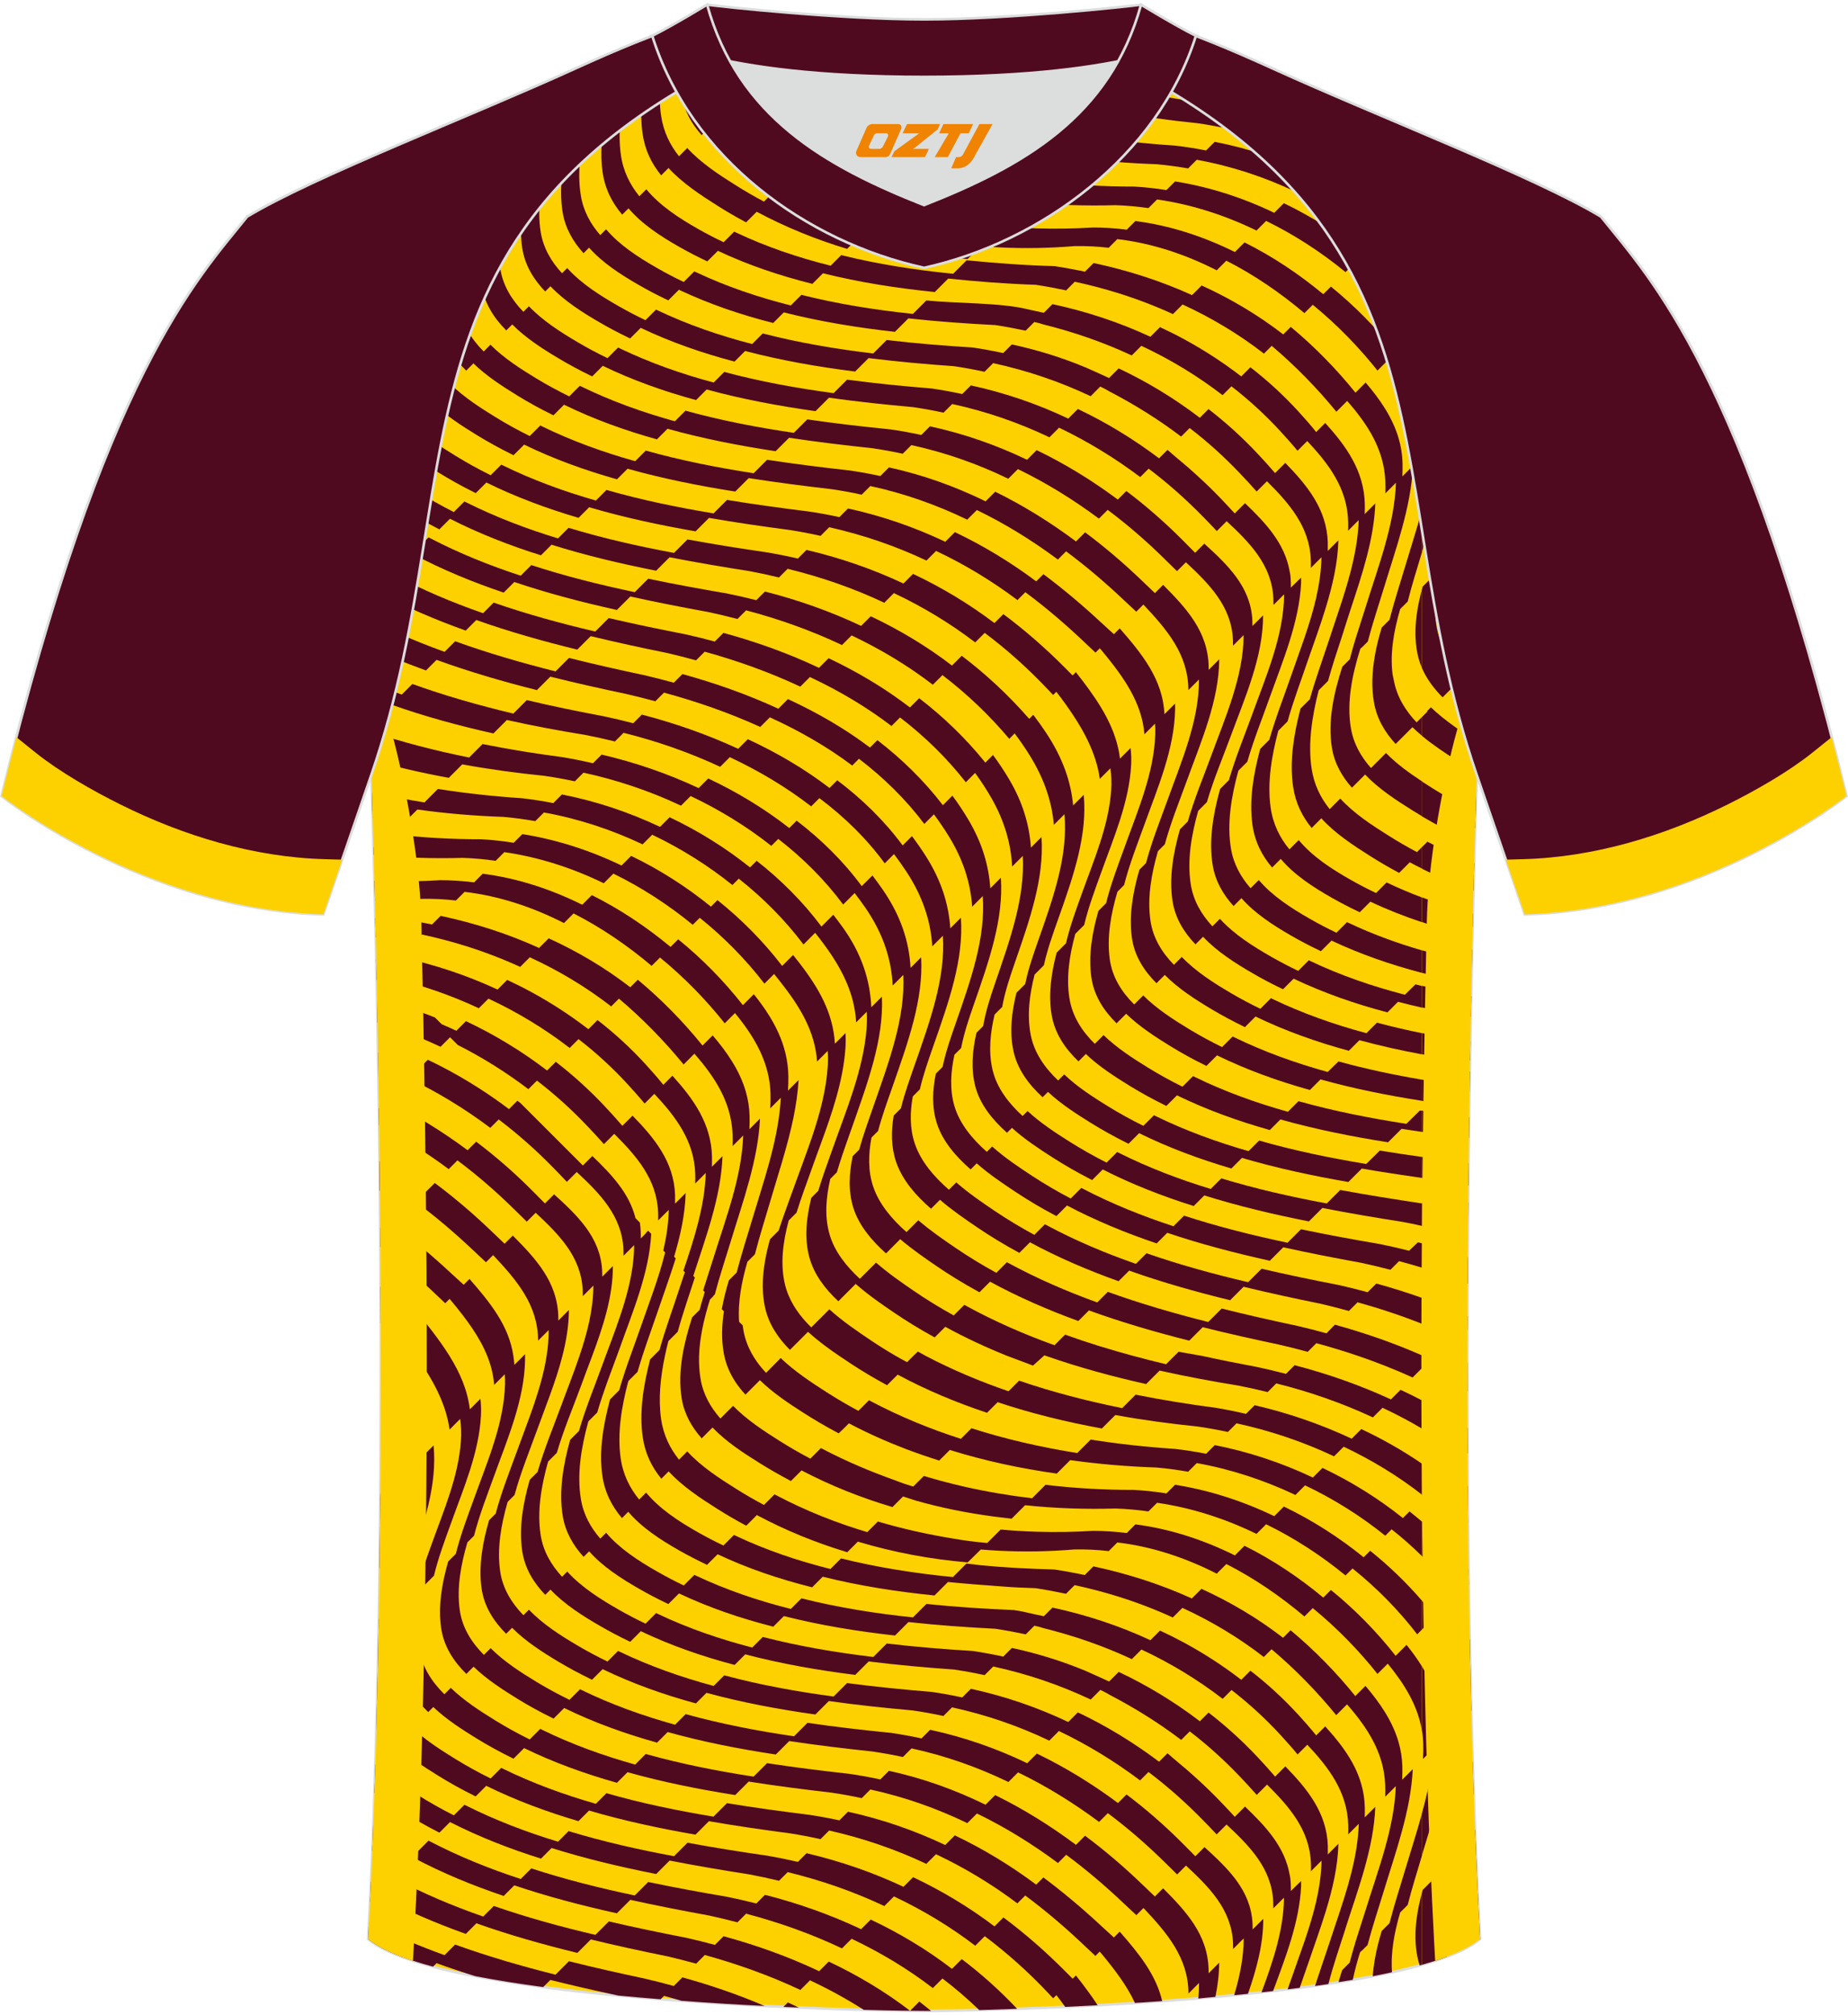
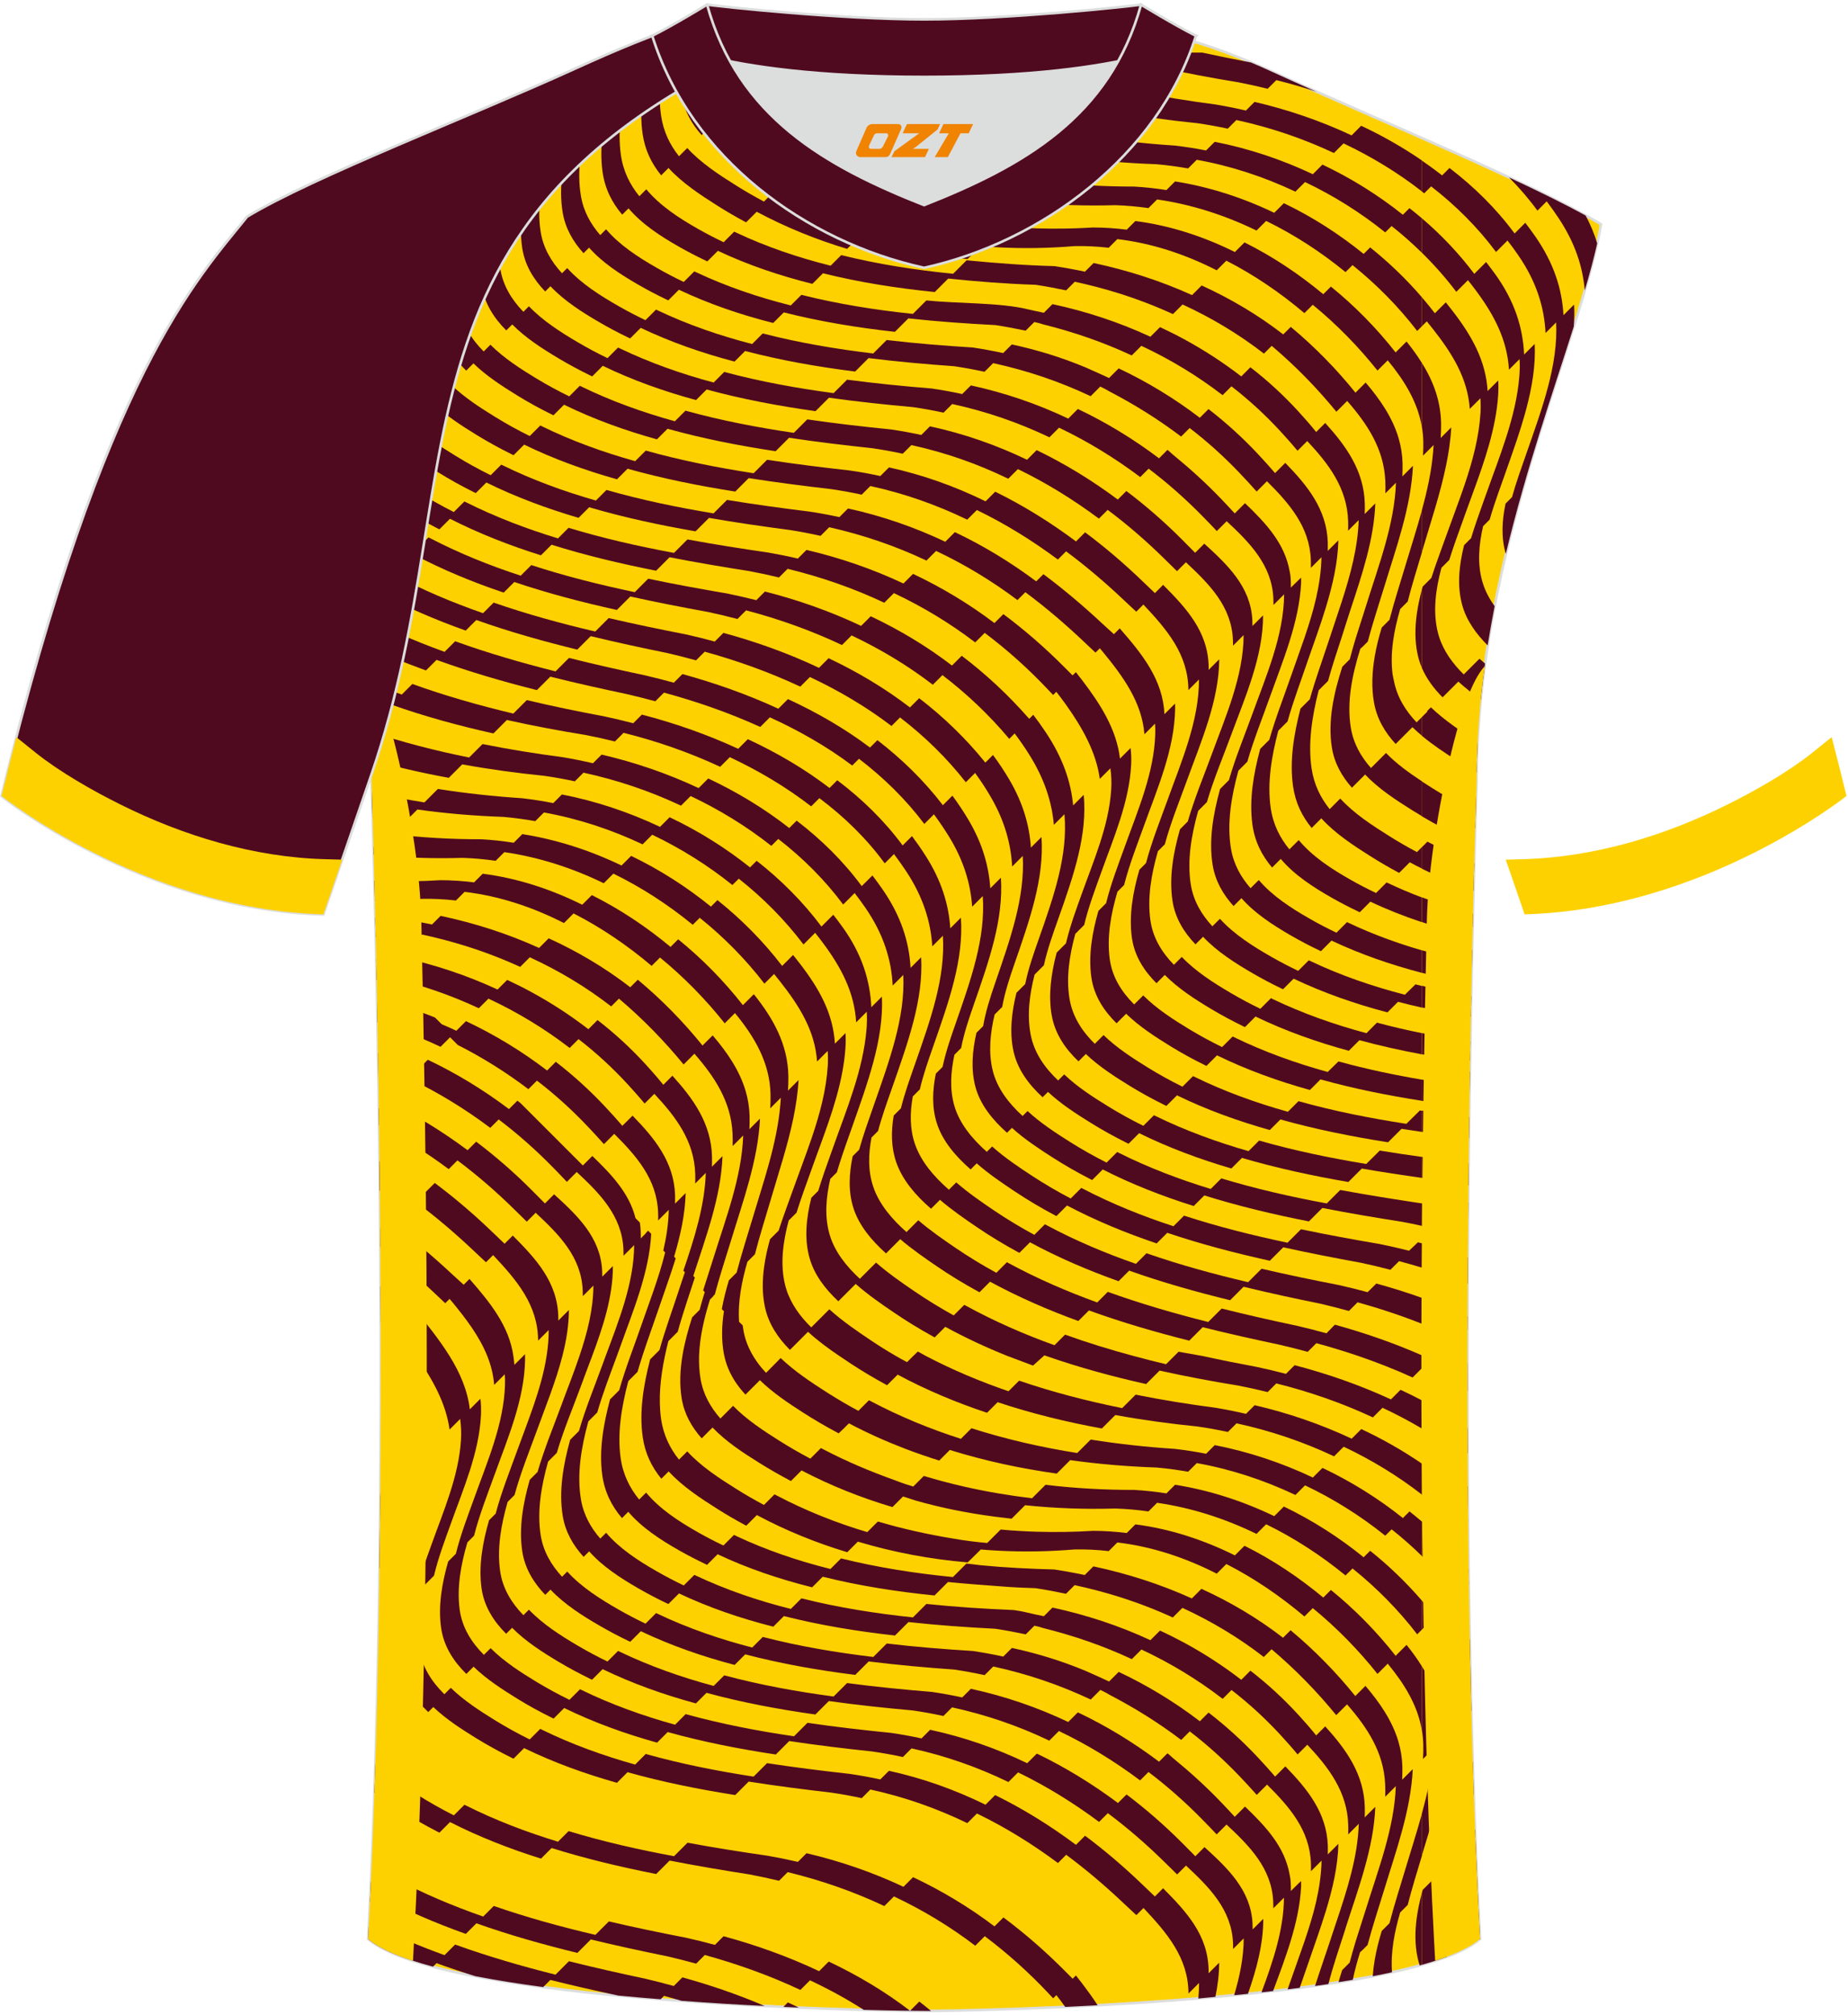
<svg xmlns="http://www.w3.org/2000/svg" version="1.1" id="图层_1" x="0px" y="0px" width="378px" height="412px" viewBox="0 0 380.35 413.47" enable-background="new 0 0 380.35 413.47" xml:space="preserve">
  <g>
    <path fill-rule="evenodd" clip-rule="evenodd" fill="#FDD100" stroke="#DCDDDD" stroke-width="0.534" stroke-miterlimit="22.926" d="   M190.19,413.2c-9.73,0.03-98.81-1.66-114.42-14.79c5.38-101.16,0.7-238.03,0.7-238.03c0-47.69-21.32-90.07-25.61-114.77   c13.69-8.24,45.47-21.27,67.42-31.28c30.16-13.68,34.29-7.75,71.5-7.75c37.19,0,42.16-5.92,72.32,7.75   c21.95,10,53.73,23.04,67.42,31.28c-4.28,24.71-25.61,67.08-25.61,114.77c0,0-4.68,136.88,0.7,238.03   C289.01,411.52,199.93,413.23,190.19,413.2z" />
    <g>
      <g>
        <g>
          <path fill-rule="evenodd" clip-rule="evenodd" fill="#500A20" d="M289.15,204.12c-6.68-1.73-13.19-3.96-19.36-6.89      c-0.14-0.07-0.28-0.13-0.42-0.2l-2.18,2.18c-1.84-0.88-3.66-1.83-5.44-2.84c-3.75-2.14-7.73-4.63-10.67-7.88l-1.55,1.55      c-2.24-2.41-3.91-5.23-4.45-8.63c-0.77-4.9,0.11-10.08,1.53-15.13l1.79-1.79c1.4-4.76,3.37-9.41,4.92-13.62      c2.86-7.76,6.69-16.33,6.64-24.8l-2.18,2.18c0-0.43-0.01-0.86-0.03-1.28c-0.37-6.83-5.11-11.31-9.89-15.66l-1.88,1.88      c-0.88-0.9-1.78-1.79-2.67-2.69c-3.64-3.65-7.47-6.99-11.49-10.02l-1.76,1.76c-5.28-3.93-10.84-7.35-16.7-10.17l-1.98,1.98      c-6.3-3.03-12.95-5.36-19.98-6.88l-1.78,1.78c-2.06-0.45-4.15-0.83-6.28-1.14c-5.66-0.57-11.42-1.22-17.19-2.07l-2.77,2.77      c-7.5-1.1-15-2.54-22.3-4.56l-2.18,2.18c-6.61-1.83-13.04-4.13-19.15-7.1c-0.14-0.07-0.27-0.14-0.41-0.2l-2.18,2.18      c-2.3-1.13-4.56-2.35-6.76-3.68c-3.22-1.95-6.7-4.18-9.46-6.95l-1.39,1.39c-2.55-2.57-4.48-5.6-4.98-9.32      c-0.61-4.5,0.23-9.21,1.59-13.83l1.37-1.37c1.09-4.27,2.74-8.45,4.11-12.25c1.81-5.03,3.95-10.23,5.23-15.55l-3.44,1.52      c-1.07,6.32-3.66,12.47-5.8,18.41c-1.3,3.61-2.84,7.57-3.84,11.62l-1.58,1.58c-1.3,4.54-2.08,9.17-1.46,13.59      c0.53,3.84,2.55,6.93,5.2,9.54l1.49-1.49c2.69,2.62,6.02,4.75,9.1,6.65c2.26,1.39,4.58,2.66,6.96,3.83      c0.14,0.07,0.27,0.14,0.41,0.2l2.18-2.18c6.09,2.98,12.52,5.29,19.12,7.13l2.18-2.18c7.28,2.03,14.77,3.49,22.25,4.62l2.77-2.77      c5.75,0.87,11.48,1.55,17.11,2.15c2.13,0.31,4.22,0.69,6.28,1.14l1.78-1.78c7.03,1.53,13.66,3.88,19.94,6.92l1.98-1.98      c5.85,2.83,11.39,6.26,16.68,10.19l1.8-1.8c4.07,3.04,7.95,6.4,11.67,10.06c0.86,0.85,1.74,1.69,2.6,2.55l1.83-1.83      c4.77,4.46,9.38,9.01,9.68,15.95c0.02,0.41,0.02,0.81,0.02,1.21l2.18-2.18c-0.01,8.45-3.78,16.95-6.63,24.72      c-1.55,4.22-3.49,8.87-4.86,13.63l-1.61,1.61c-1.4,4.91-2.26,9.94-1.54,14.71c0.54,3.55,2.34,6.47,4.73,8.96l1.56-1.56      c2.89,3.08,6.7,5.48,10.29,7.56c1.88,1.09,3.8,2.1,5.75,3.04c0.14,0.07,0.28,0.13,0.42,0.2l2.18-2.18      c6.16,2.93,12.65,5.19,19.31,6.94l2.18-2.18c1.63,0.43,3.27,0.83,4.92,1.2v-4.45c-0.44-0.11-0.89-0.22-1.33-0.34L289.15,204.12z      " />
          <path fill-rule="evenodd" clip-rule="evenodd" fill="#500A20" d="M281.24,212.03c-6.64-1.78-13.11-4.06-19.25-7      c-0.14-0.07-0.28-0.13-0.41-0.2l-2.18,2.18c-2.09-1.01-4.14-2.1-6.14-3.28c-3.47-2.04-7.18-4.4-10.03-7.39l-1.62,1.62      c-2.46-2.53-4.31-5.5-4.83-9.11c-0.67-4.63,0.17-9.5,1.54-14.26l1.42-1.42c1.27-4.65,3.13-9.21,4.63-13.35      c2.84-7.82,6.53-16.25,6.57-24.72l-2.18,2.18c0-0.24,0-0.49,0-0.73c-0.15-7.18-4.61-11.98-9.37-16.76l-1.69,1.69      c-0.84-0.8-1.68-1.6-2.51-2.4c-3.79-3.65-7.74-7.03-11.86-10.1l-1.87,1.87c-5.28-3.93-10.81-7.38-16.63-10.23l-1.98,1.98      c-6.25-3.06-12.85-5.44-19.88-6.98l-1.78,1.78c-2.05-0.45-4.14-0.84-6.27-1.14c-5.6-0.63-11.31-1.33-17.04-2.21l-2.77,2.77      c-7.46-1.15-14.93-2.62-22.2-4.66l-2.18,2.18c-6.6-1.85-13.02-4.16-19.11-7.14c-0.14-0.07-0.27-0.14-0.41-0.21l-2.18,2.18      c-2.43-1.2-4.81-2.51-7.13-3.94c-3.09-1.91-6.42-4.05-9.11-6.68l-0.95,0.95l-0.37,0.37c-2.61-2.58-4.61-5.63-5.19-9.41      c-0.66-4.28,0.02-8.76,1.23-13.16l1.82-1.82c0.9-3.76,2.3-7.45,3.51-10.82c2.51-7.01,5.65-14.2,6.13-21.72l-4.09,1.79      c0.07,0.97,0.07,1.95,0,2.95c-0.5,7.41-3.58,14.44-6.05,21.35c-1.14,3.18-2.43,6.65-3.25,10.19l-1.92,1.92      c-1.13,4.28-1.74,8.63-1.04,12.79c0.65,3.86,2.78,6.97,5.53,9.59l1.04-1.04c2.65,2.53,5.88,4.6,8.9,6.46      c2.34,1.44,4.74,2.75,7.2,3.97c0.14,0.07,0.27,0.14,0.41,0.2l2.18-2.18c6.09,2.97,12.52,5.28,19.11,7.14l2.18-2.18      c7.26,2.04,14.72,3.53,22.16,4.7l2.77-2.77c5.7,0.9,11.4,1.62,16.98,2.27c2.13,0.31,4.22,0.69,6.27,1.14l1.78-1.78      c7.04,1.53,13.66,3.88,19.94,6.92l1.98-1.98c5.85,2.83,11.39,6.26,16.68,10.19l1.69-1.69c4.15,3.08,8.14,6.48,11.99,10.13      c0.81,0.77,1.63,1.53,2.45,2.29l1.47-1.47c4.79,5.1,9.23,10.2,9.26,17.59v0.01l2.18-2.18c0.03,8.54-3.65,16.95-6.49,24.85      c-1.45,4.01-3.22,8.42-4.41,12.92l-1.36,1.36c-1.36,4.68-2.18,9.45-1.55,13.99c0.52,3.74,2.48,6.79,5.06,9.37l1.71-1.71      c2.79,2.83,6.35,5.1,9.65,7.07c2.1,1.25,4.25,2.4,6.44,3.47c0.14,0.07,0.28,0.13,0.41,0.2l2.18-2.18      c6.12,2.96,12.58,5.25,19.2,7.05l2.18-2.18c4.23,1.15,8.52,2.1,12.85,2.91v-4.36c-3.1-0.63-6.19-1.34-9.24-2.16L281.24,212.03z" />
          <path fill-rule="evenodd" clip-rule="evenodd" fill="#500A20" d="M184.38,278.44c-1.76-1.02-3.48-2.09-5.17-3.23      c-2.72-1.82-5.81-3.92-8.52-6.37l-3.72,3.72c-2.29-2.24-4.16-4.8-5.11-7.77c-0.09-0.28-0.18-0.57-0.25-0.86      c-1.09-4.33-0.47-8.93,0.72-13.37l1.61-1.61c0.94-3.02,2.05-5.97,3.04-8.76c0.61-1.73,1.26-3.47,1.9-5.23      c2.35-6.43,4.65-13.05,5.12-19.82c0.08-1.08,0.08-2.12,0.02-3.13l-2.18,2.18c-0.38-6.29-3.27-11.37-7.26-16.54      c-0.44-0.57-0.89-1.14-1.35-1.71l-2.25,2.25c-3.86-5.04-8.36-9.58-13.32-13.54l-1.34,1.34c-5.05-4.1-10.58-7.63-16.42-10.44      l-1.98,1.98c-6.49-3.12-13.36-5.34-20.41-6.46l-1.78,1.78c-2.21-0.35-4.45-0.6-6.69-0.72c-6.04,0.01-12.14-0.33-18.2-1.05      l-2.77,2.77c-0.4-0.05-0.8-0.1-1.2-0.15l0.04,1.61c6.1,0.63,12.23,0.83,18.3,0.65c2.29,0.07,4.56,0.28,6.81,0.6l1.78-1.78      c7.08,1.02,13.97,3.24,20.46,6.4l1.98-1.98c5.81,2.83,11.31,6.41,16.34,10.53l1.44-1.44c4.97,3.99,9.46,8.54,13.31,13.55      l1.99-1.99c0.42,0.52,0.84,1.04,1.25,1.56c4.04,5.13,7.15,10.15,7.6,16.45l2.18-2.18c0.07,0.98,0.08,1.98,0.02,3.02      c-0.3,4.94-1.6,9.8-3.2,14.56c-1.22,3.63-2.61,7.21-3.86,10.72c-0.98,2.75-2.09,5.67-3.05,8.66l-1.78,1.78      c-0.53,1.9-0.96,3.82-1.22,5.75c-0.37,2.74-0.4,5.49,0.17,8.17c0.74,3.49,2.68,6.38,5.15,8.85l3.72-3.72      c2.01,1.84,4.25,3.48,6.42,4.95c0.81,0.55,1.61,1.08,2.38,1.59c2.3,1.51,4.66,2.92,7.07,4.23c0.13,0.07,0.27,0.14,0.4,0.22      l2.18-2.18c5.88,3.16,12.05,5.74,18.4,7.85l2.18-2.18c6.99,2.33,14.2,4.09,21.45,5.41l2.77-2.77      c5.62,1.03,11.28,1.79,16.89,2.36c2.1,0.3,4.19,0.68,6.28,1.13l1.78-1.78c6.88,1.49,13.65,3.76,20.07,6.79l1.98-1.98      c5.72,2.7,11.15,6,16.12,9.87v-6.37c-3.95-2.71-8.14-5.09-12.49-7.13l-1.98,1.98c-6.41-3.01-13.16-5.31-19.97-6.89l-1.78,1.78      c-2.06-0.48-4.12-0.89-6.18-1.24c-5.49-0.72-11.03-1.6-16.54-2.71l-2.77,2.77c-7.17-1.45-14.3-3.28-21.21-5.65l-2.18,2.18      c-5.86-2.01-11.58-4.41-17.05-7.28l-1.61-0.89l-0.93,0.89l-1.29,1.29C185.9,279.31,185.14,278.88,184.38,278.44z" />
          <path fill-rule="evenodd" clip-rule="evenodd" fill="#500A20" d="M217.03,276.23c-6.26-2.25-12.35-4.91-18.16-8.09      c-0.13-0.07-0.26-0.15-0.4-0.22l-2.18,2.18c-2.8-1.55-5.53-3.22-8.18-5.03c-2.48-1.69-5.28-3.63-7.81-5.84l-3.33,3.33      c-2.81-2.59-5.17-5.57-6.2-9.03c-1.11-3.73-0.77-7.68,0.12-11.53l1.35-1.35c0.17-0.59,0.35-1.18,0.54-1.76      c0.77-2.44,1.64-4.83,2.44-7.11c3.37-9.57,6.69-18.46,6.29-27.27l-2.18,2.18c-0.25-5.51-1.94-11-5.99-16.59      c-0.6-0.82-1.21-1.64-1.84-2.44l-2.43,2.43c-3.82-5.1-8.33-9.61-13.34-13.53l-1.36,1.36c-5.08-4.06-10.66-7.53-16.55-10.32      l-1.98,1.98c-6.44-3.05-13.25-5.31-20.19-6.67l-1.78,1.78c-2.13-0.42-4.27-0.75-6.41-1c-5.76-0.38-11.57-1-17.34-1.91      l-2.77,2.77c-3.63-0.58-7.24-1.27-10.82-2.1c0.04,1.24,0.09,3.01,0.16,5.29c2.14,0.39,4.28,0.74,6.44,1.04l2.77-2.77      c5.91,0.83,11.85,1.32,17.73,1.52c2.19,0.19,4.37,0.49,6.54,0.87l1.78-1.78c6.98,1.25,13.83,3.49,20.3,6.56l1.98-1.98      c5.87,2.79,11.44,6.28,16.51,10.35l1.31-1.31c4.98,3.94,9.49,8.46,13.32,13.54l2.4-2.4c0.54,0.68,1.07,1.36,1.58,2.05      c3.83,5.13,6.5,10.24,6.86,16.37l2.18-2.18c0.07,1.12,0.06,2.28-0.04,3.48c-0.67,8.46-4.13,16.61-6.92,24.53      c-0.17,0.47-0.33,0.94-0.51,1.42c-0.85,2.38-1.74,4.87-2.51,7.41l-1.43,1.43c-1.02,4.11-1.49,8.35-0.38,12.34      c0.96,3.46,3.21,6.41,5.94,8.96l3.57-3.57c2.58,2.27,5.44,4.24,7.97,5.95c2.56,1.74,5.19,3.34,7.89,4.83      c0.13,0.07,0.26,0.15,0.4,0.22l2.18-2.18c4.12,2.25,8.39,4.24,12.76,5.99l5.3,1.99l2.21-1.99l0.12-0.12      c0.12,0.04,0.24,0.08,0.35,0.12c0.01,0,0.25,0.09,0.28,0.1c6.64,2.31,13.46,4.16,20.32,5.69l2.77-2.77      c5.39,1.2,10.8,2.21,16.17,3.08c2.02,0.39,4.04,0.84,6.07,1.34l1.78-1.78c6.75,1.68,13.47,4,19.88,6.99l1.98-1.98      c2.77,1.29,5.47,2.72,8.1,4.27v-5.8c-1.45-0.76-2.91-1.48-4.39-2.17l-1.98,1.98c-6.41-2.97-13.13-5.3-19.82-7.04l-1.78,1.78      c-2-0.52-4-1-5.99-1.42c-3.72-0.69-7.46-1.44-11.21-2.26l-4.9-0.87l-0.88,0.87l-1.7,1.7c-2.24-0.53-4.48-1.1-6.7-1.7h0      c-4.75-1.28-9.46-2.72-14.08-4.39L217.03,276.23z" />
          <path fill-rule="evenodd" clip-rule="evenodd" fill="#500A20" d="M273.01,273.78c-1.98-0.55-3.95-1.05-5.9-1.51      c-5.19-1.1-10.43-2.27-15.67-3.59l-2.77,2.77c-6.96-1.75-13.9-3.76-20.66-6.2l-2.18,2.18c-6.27-2.27-12.37-4.91-18.19-8.06      c-0.13-0.07-0.26-0.15-0.4-0.22l-2.18,2.18c-2.9-1.59-5.72-3.3-8.46-5.17c-2.42-1.65-5.13-3.51-7.6-5.64l-2.43,2.43      c-3.03-2.68-5.65-5.77-6.85-9.35c-1.1-3.28-0.99-6.72-0.35-10.1l1.35-1.35c0.82-3.08,1.91-6.08,2.89-8.88      c3.32-9.49,6.46-18.18,5.98-26.86l-2.18,2.18c-0.29-5.32-1.95-10.64-5.76-16.14c-0.68-0.98-1.37-1.93-2.09-2.87l-2.2,2.19      c-3.79-5.13-8.34-9.6-13.4-13.47l-1.52,1.52c-5.12-4.01-10.75-7.41-16.67-10.2l-1.98,1.98c-6.41-3.01-13.16-5.31-19.97-6.89      l-1.78,1.78c-2.05-0.48-4.12-0.89-6.18-1.24c-5.49-0.72-11.03-1.6-16.54-2.71l-2.77,2.77c-6.91-1.39-13.77-3.15-20.45-5.39      c0.12,1.94,0.21,3.89,0.27,5.85c5.26,1.52,10.62,2.74,16,3.72l2.77-2.77c5.62,1.03,11.28,1.79,16.89,2.36      c2.1,0.3,4.19,0.68,6.28,1.13l1.78-1.78c6.88,1.49,13.65,3.76,20.07,6.79l1.98-1.98c5.91,2.79,11.51,6.22,16.61,10.25l1.43-1.43      c5.03,3.9,9.56,8.39,13.36,13.5l2.36-2.36c0.76,0.99,1.5,1.99,2.2,3.01c3.76,5.44,5.37,10.73,5.63,16.02l2.18-2.18      c0.43,8.78-2.84,17.57-6.16,27.08c-0.98,2.82-2.07,5.81-2.92,8.87l-1.33,1.33c-0.75,3.57-0.95,7.22,0.15,10.68      c1.14,3.57,3.71,6.65,6.71,9.33l2.92-2.93c2.44,2.08,5.09,3.91,7.48,5.54c2.73,1.87,5.55,3.58,8.44,5.17      c0.13,0.07,0.26,0.15,0.39,0.22l2.18-2.18c5.81,3.16,11.91,5.81,18.17,8.09l2.18-2.18c6.75,2.45,13.69,4.47,20.65,6.22      l2.77-2.77c5.24,1.32,10.49,2.48,15.68,3.58c1.96,0.45,3.94,0.95,5.93,1.49l1.78-1.78c2.86,0.78,5.75,1.65,8.62,2.63l0,0      c3.77,1.29,7.53,2.76,11.19,4.43l1.86-1.86v-2.57v-0.15c-5.83-2.56-11.86-4.63-17.86-6.29L273.01,273.78z" />
          <path fill-rule="evenodd" clip-rule="evenodd" fill="#500A20" d="M281.48,265.32c-1.98-0.54-3.96-1.03-5.94-1.47      c-5.25-1.02-10.58-2.12-15.89-3.36l-2.77,2.77c-7.04-1.65-14.07-3.57-20.91-5.95l-2.18,2.18c-6.32-2.2-12.47-4.79-18.33-7.93      c-0.13-0.07-0.27-0.14-0.4-0.22l-2.18,2.18c-2.82-1.53-5.58-3.18-8.24-4.98c-2.49-1.68-5.3-3.6-7.83-5.81l-1.51,1.51      c-3.08-2.69-5.76-5.8-7-9.44c-1.08-3.17-1.02-6.49-0.43-9.76l1.45-1.45c0.71-3.05,1.77-6.04,2.74-8.82      c3.27-9.34,6.3-17.87,5.71-26.5l-2.18,2.18c-0.33-4.9-1.82-9.83-5.11-14.96c-0.88-1.38-1.81-2.71-2.78-4.01l-1.92,1.92      c-3.79-5.12-8.37-9.57-13.46-13.41l-1.59,1.59c-5.16-3.95-10.86-7.28-16.82-10.04l-1.98,1.98c-6.41-2.97-13.13-5.3-19.82-7.04      l-1.78,1.78c-2-0.52-4-1-5.99-1.42c-5.28-0.99-10.61-2.08-15.92-3.34l-2.77,2.77c-7.02-1.67-13.99-3.64-20.78-6.09l-2.18,2.18      c-2.54-0.91-5.04-1.89-7.52-2.94c0.25,2.07,0.47,4.16,0.65,6.26c0.86,0.32,1.73,0.64,2.6,0.95l2.18-2.18      c6.84,2.42,13.87,4.33,20.95,5.91l2.77-2.77c5.39,1.2,10.8,2.21,16.17,3.08c2.02,0.39,4.04,0.84,6.07,1.34l1.78-1.78      c6.75,1.68,13.47,4,19.88,6.99l1.98-1.98c5.94,2.78,11.6,6.14,16.75,10.12l1.69-1.69c5.11,3.84,9.69,8.28,13.45,13.42l1.91-1.91      c0.86,1.14,1.69,2.31,2.48,3.5c3.51,5.3,5.08,10.4,5.4,15.48l2.18-2.18c0.55,8.65-2.53,17.25-5.83,26.66      c-0.97,2.78-2.05,5.78-2.81,8.85l-1.48,1.48c-0.55,3.23-0.56,6.49,0.52,9.62c1.29,3.7,4.02,6.84,7.16,9.56l1.84-1.84      c2.47,2.12,5.17,3.98,7.58,5.61c2.7,1.84,5.49,3.53,8.36,5.09c0.13,0.07,0.26,0.15,0.4,0.22l2.18-2.18      c5.83,3.15,11.96,5.77,18.24,8.01l2.18-2.18c6.79,2.42,13.78,4.38,20.78,6.09l2.77-2.77c5.27,1.28,10.55,2.42,15.77,3.48      c1.97,0.46,3.94,0.96,5.91,1.5l1.78-1.78c4.45,1.23,8.9,2.7,13.25,4.42v-5.33c-3.1-1.11-6.24-2.09-9.39-2.95L281.48,265.32z" />
          <path fill-rule="evenodd" clip-rule="evenodd" fill="#500A20" d="M290.01,256.79c-2-0.51-4.01-0.97-6.04-1.38      c-5.35-0.91-10.78-1.9-16.21-3.04l-2.77,2.77c-7.17-1.51-14.33-3.3-21.29-5.57l-2.18,2.18c-6.4-2.09-12.64-4.6-18.57-7.68      c-0.14-0.07-0.27-0.14-0.4-0.21l-2.18,2.18c-2.72-1.42-5.37-2.97-7.94-4.65c-2.66-1.75-5.64-3.72-8.23-6.05l-1.1,1.1      c-3.01-2.67-5.58-5.77-6.66-9.4c-1.01-3.43-0.77-7.03,0-10.58l1.38-1.38c0.58-3.02,1.58-6,2.55-8.77      c3.19-9.18,6.2-17.65,5.63-26.27l-2.18,2.18c-0.31-4.62-1.64-9.29-4.52-14.13c-1.02-1.71-2.11-3.35-3.28-4.93l-1.96,1.96      c-3.9-5.08-8.46-9.52-13.48-13.38l-1.52,1.52c-5.19-3.92-10.91-7.21-16.89-9.97l-1.98,1.98c-6.4-2.96-13.09-5.3-19.73-7.13      l-1.78,1.78c-1.97-0.55-3.95-1.05-5.9-1.51c-5.19-1.1-10.43-2.27-15.67-3.59l-2.77,2.77c-6.96-1.75-13.9-3.76-20.66-6.2      l-2.18,2.18c-6.27-2.27-12.37-4.91-18.19-8.06l-0.32-0.17c0.4,2.1,0.77,4.22,1.11,6.35c4.4,2.15,8.94,4.03,13.57,5.71l2.18-2.18      c6.75,2.45,13.69,4.47,20.65,6.22l2.77-2.77c5.24,1.32,10.49,2.48,15.68,3.58c1.96,0.45,3.94,0.95,5.93,1.49l1.78-1.78      c6.63,1.8,13.36,4.12,19.81,7.06l1.98-1.98c6,2.74,11.75,6.01,16.95,9.92l1.39-1.39c5.05,3.86,9.61,8.31,13.45,13.41l1.98-1.98      c1.09,1.47,2.12,2.99,3.09,4.56c3.05,4.96,4.45,9.72,4.78,14.44l2.18-2.18c0.6,8.62-2.4,17.09-5.63,26.35      c-0.97,2.77-2,5.75-2.64,8.79l-1.39,1.39c-0.69,3.41-0.85,6.89,0.2,10.19c1.17,3.68,3.86,6.81,6.96,9.52l1.25-1.25      c2.53,2.23,5.38,4.14,7.92,5.83c2.62,1.74,5.32,3.34,8.09,4.81c0.13,0.07,0.27,0.14,0.4,0.21l2.18-2.18      c5.89,3.11,12.09,5.66,18.45,7.8l2.18-2.18c6.91,2.33,14,4.18,21.11,5.75l2.77-2.77c5.37,1.19,10.75,2.23,16.06,3.2      c2,0.43,4,0.9,5.99,1.43l1.78-1.78c1.59,0.42,3.17,0.87,4.74,1.35v-5.01c-0.29-0.08-0.57-0.15-0.86-0.22L290.01,256.79      L290.01,256.79z M55.84,64.62c0.02-0.84,0.01-1.67-0.04-2.5l-0.56,0.56C55.44,63.32,55.64,63.97,55.84,64.62z" />
          <path fill-rule="evenodd" clip-rule="evenodd" fill="#500A20" d="M275.84,244.29l-2.77,2.77c-7.3-1.35-14.6-3-21.7-5.16      l-2.18,2.18c-6.5-1.98-12.83-4.39-18.85-7.4c-0.14-0.07-0.27-0.13-0.41-0.2l-2.18,2.18c-2.6-1.32-5.13-2.74-7.6-4.3      c-2.88-1.82-6.02-3.86-8.66-6.31l-1.02,1.02c-2.89-2.64-5.28-5.73-6.17-9.43c-0.89-3.71-0.5-7.62,0.41-11.45l1.56-1.56      c0.54-3.03,1.54-6.03,2.51-8.83c3.17-9.15,6.15-17.55,5.58-26.13l-2.18,2.18c-0.31-4.58-1.62-9.21-4.47-14.03      c-1.03-1.74-2.14-3.42-3.34-5.03l-1.57,1.57c-4.03-5-8.62-9.41-13.62-13.25l-1.9,1.9c-5.16-3.97-10.81-7.32-16.74-10.13      l-1.98,1.98c-6.33-3-12.97-5.37-19.67-7.19l-1.78,1.78c-1.98-0.54-3.96-1.03-5.94-1.47c-5.25-1.02-10.58-2.12-15.89-3.36      l-2.77,2.77c-7.04-1.65-14.07-3.57-20.91-5.95l-2.18,2.18c-6.32-2.2-12.47-4.79-18.33-7.92c-0.13-0.07-0.27-0.14-0.4-0.22      l-2.18,2.18c-2.64-1.43-5.23-2.97-7.73-4.64c0.5,2.16,0.98,4.34,1.44,6.54c0.93,0.54,1.86,1.07,2.81,1.59      c0.13,0.07,0.26,0.15,0.4,0.22l2.18-2.18c5.83,3.15,11.96,5.77,18.24,8.01l2.18-2.18c6.8,2.42,13.78,4.38,20.78,6.09l2.77-2.77      c5.27,1.28,10.56,2.42,15.77,3.48c1.97,0.46,3.94,0.96,5.91,1.5l1.78-1.78c6.67,1.84,13.32,4.21,19.67,7.19l1.98-1.98      c5.94,2.79,11.62,6.13,16.79,10.08l1.76-1.76c5.01,3.85,9.58,8.28,13.54,13.33l1.91-1.91c1.22,1.67,2.36,3.41,3.4,5.24      c2.74,4.8,3.97,9.43,4.23,14.01l2.18-2.18c0.47,8.65-2.58,17.12-5.71,26.23c-0.96,2.79-1.93,5.77-2.44,8.78l-1.38,1.38      c-0.85,3.7-1.17,7.47-0.23,11.05c0.98,3.72,3.51,6.84,6.52,9.52l1.01-1.01c2.59,2.35,5.6,4.32,8.35,6.08      c2.51,1.61,5.1,3.09,7.75,4.45c0.14,0.07,0.27,0.14,0.41,0.21l2.18-2.18c5.98,3.04,12.27,5.5,18.73,7.52l2.18-2.18      c7.04,2.21,14.28,3.92,21.52,5.35l2.77-2.77c5.5,1.08,10.99,2,16.41,2.85c1.37,0.25,2.73,0.53,4.08,0.84v-4.62      c-0.08-0.01-0.17-0.03-0.25-0.04C286.94,246.19,281.39,245.32,275.84,244.29L275.84,244.29z M59.63,76.45      c2.68-7.8,4.82-15.1,4.32-22.48l-2.18,2.18c-0.31-4.61-1.65-9.25-4.55-14.06c-1.61,0.84-3.11,1.65-4.47,2.42      c3.45,5.25,4.99,10.3,5.31,15.34l2.18-2.18c0.31,4.88-0.54,9.73-1.92,14.73L59.63,76.45z" />
          <path fill-rule="evenodd" clip-rule="evenodd" fill="#500A20" d="M281.19,238.94c-7.41-1.22-14.82-2.75-22.04-4.82l-2.18,2.18      c-6.57-1.89-12.98-4.22-19.06-7.19c-0.14-0.07-0.27-0.13-0.41-0.2l-2.18,2.18c-2.49-1.23-4.93-2.57-7.31-4.04      c-3.05-1.88-6.32-3.98-8.98-6.54l-1.25,1.25c-2.76-2.61-4.94-5.69-5.66-9.47c-0.76-4-0.24-8.2,0.82-12.32l1.91-1.91      c0.72-3.3,1.89-6.54,2.95-9.53c3.31-9.29,6.01-17.35,5.25-25.54l-2.18,2.18c-0.45-4.87-2.13-9.79-5.63-15.04      c-0.82-1.24-1.69-2.44-2.58-3.61l-0.83,0.83c-0.06-0.07-0.12-0.14-0.19-0.21c-4.19-4.77-8.78-9.03-13.7-12.76l-2.01,2.01      c-5.18-3.98-10.8-7.34-16.72-10.14l-1.98,1.98c-6.32-2.99-12.98-5.34-19.79-7.07l-1.78,1.78c-2-0.51-4.01-0.97-6.04-1.38      c-5.35-0.91-10.78-1.9-16.21-3.04l-2.77,2.77c-7.17-1.51-14.33-3.3-21.29-5.57l-2.18,2.18c-6.4-2.09-12.64-4.6-18.57-7.68      c-0.14-0.07-0.27-0.14-0.4-0.21l-2.18,2.18c-2.72-1.42-5.37-2.97-7.94-4.65c-2.67-1.75-5.64-3.72-8.23-6.05l-0.63,0.62      c-0.83-0.74-1.63-1.51-2.37-2.32c0.64,2.25,1.26,4.53,1.87,6.84c1.95,1.52,3.97,2.88,5.83,4.11c2.62,1.74,5.32,3.34,8.09,4.81      c0.13,0.07,0.27,0.14,0.4,0.21l2.18-2.18c5.89,3.11,12.09,5.66,18.45,7.8l2.18-2.18c6.91,2.33,14,4.18,21.11,5.75l2.77-2.77      c5.37,1.19,10.75,2.23,16.06,3.2c2,0.43,4,0.9,5.99,1.43l1.78-1.78c6.75,1.78,13.4,4.14,19.73,7.14l1.98-1.98      c5.92,2.81,11.55,6.17,16.72,10.15l1.98-1.98c5,3.82,9.61,8.18,13.75,13.11l1.11-1.11c1.06,1.4,2.06,2.85,3,4.35      c3.15,5.02,4.66,9.76,5.07,14.45l2.18-2.18c0.73,8.38-2.07,16.58-5.34,25.83c-1.01,2.87-2.1,5.96-2.74,9.11l-1.8,1.8      c-0.99,3.99-1.45,8.06-0.63,11.92c0.8,3.8,3.13,6.92,6.01,9.57l1.11-1.1c2.63,2.46,5.79,4.5,8.74,6.33      c2.41,1.5,4.89,2.87,7.43,4.14c0.14,0.07,0.28,0.13,0.41,0.2l2.18-2.18c6.06,2.99,12.44,5.35,18.98,7.27l2.18-2.18      c7.17,2.11,14.54,3.68,21.9,4.96l2.77-2.77c4.15,0.72,8.29,1.35,12.39,1.92v-4.31c-2.89-0.4-5.78-0.83-8.69-1.31L281.19,238.94      L281.19,238.94z M62.2,84.44c0.11-0.76,0.25-1.52,0.41-2.27l1.38-1.38c0.58-3.02,1.58-6,2.55-8.77      c3.19-9.18,6.2-17.65,5.63-26.27l-2.18,2.18c-0.23-3.54-1.07-7.11-2.75-10.77c-1.58,0.75-3.1,1.48-4.57,2.2      c2.22,4.21,3.29,8.28,3.57,12.33l2.18-2.18c0.6,8.62-2.4,17.09-5.63,26.35c-0.57,1.64-1.17,3.36-1.7,5.12      C61.46,82.11,61.83,83.27,62.2,84.44z" />
          <path fill-rule="evenodd" clip-rule="evenodd" fill="#500A20" d="M289.45,230.68c-7.46-1.15-14.93-2.62-22.2-4.66l-2.18,2.18      c-6.6-1.85-13.02-4.16-19.11-7.14c-0.14-0.07-0.27-0.14-0.41-0.2l-2.18,2.18c-2.43-1.2-4.81-2.51-7.13-3.94      c-3.09-1.91-6.42-4.05-9.11-6.68l-0.95,0.95l-0.85,0.85c-2.64-2.59-4.65-5.66-5.24-9.47c-0.66-4.28,0.02-8.76,1.23-13.16      l1.82-1.82c0.9-3.76,2.3-7.45,3.51-10.82c2.56-7.14,5.77-14.49,6.16-22.16c0.06-1.18,0.02-2.32-0.12-3.43l-2.18,2.18      c-0.71-6.03-4.01-11.18-7.76-16.1c-0.43-0.57-0.87-1.13-1.32-1.69l-0.67,0.67c-0.53-0.54-1.07-1.07-1.61-1.61      c-4-4.03-8.22-7.7-12.64-11l-1.84,1.84c-5.23-3.96-10.84-7.33-16.75-10.12l-1.98,1.98c-6.33-2.98-13.02-5.29-19.95-6.91      l-1.78,1.78c-2.03-0.48-4.09-0.89-6.16-1.25c-5.46-0.79-11.01-1.66-16.56-2.69l-2.77,2.77c-7.3-1.35-14.6-3-21.7-5.16      l-2.18,2.18c-6.5-1.98-12.83-4.39-18.85-7.4c-0.14-0.07-0.27-0.13-0.41-0.2l-2.18,2.18c-2.6-1.32-5.13-2.74-7.6-4.3      c-2.88-1.82-6.02-3.86-8.66-6.31l-0.54,0.54c-2.87-2.63-5.23-5.7-6.11-9.38c-0.89-3.71-0.5-7.62,0.41-11.45l1.56-1.56      c0.54-3.03,1.54-6.03,2.51-8.83c3.17-9.15,6.15-17.55,5.58-26.13l-2.18,2.18c-0.15-2.29-0.56-4.6-1.29-6.94      c-1.48,0.67-2.95,1.34-4.38,2c1.09,2.98,1.64,5.9,1.8,8.81l2.18-2.18c0.47,8.65-2.58,17.12-5.71,26.23      c-0.96,2.79-1.93,5.77-2.44,8.78l-1.38,1.38c-0.85,3.7-1.17,7.47-0.23,11.05c0.98,3.72,3.51,6.84,6.52,9.52l0.54-0.54      c2.58,2.32,5.57,4.29,8.29,6.03c2.51,1.61,5.1,3.09,7.75,4.45c0.14,0.07,0.27,0.14,0.41,0.21l2.18-2.18      c5.98,3.04,12.27,5.5,18.73,7.52l2.18-2.18c7.04,2.21,14.28,3.92,21.52,5.35l2.77-2.77c5.5,1.08,11,2,16.41,2.85      c2.05,0.38,4.09,0.82,6.11,1.31l1.78-1.78c6.88,1.67,13.56,3.99,19.89,6.98l1.98-1.98c5.92,2.79,11.53,6.17,16.73,10.14      l1.96-1.96c4.63,3.48,9,7.39,13.08,11.72c0.33,0.35,0.67,0.71,1,1.06l0.66-0.66c0.66,0.85,1.31,1.71,1.94,2.59      c3.37,4.72,6.23,9.72,7.01,15.33l2.18-2.18c0.2,1.45,0.27,2.93,0.16,4.47c-0.5,7.41-3.58,14.44-6.05,21.35      c-1.14,3.18-2.43,6.65-3.25,10.19l-1.92,1.92c-1.13,4.27-1.74,8.63-1.04,12.78c0.65,3.86,2.78,6.97,5.53,9.59l1.52-1.52      c2.66,2.56,5.92,4.64,8.96,6.52c2.34,1.44,4.74,2.75,7.2,3.97c0.14,0.07,0.27,0.14,0.41,0.2l2.18-2.18      c6.09,2.97,12.52,5.28,19.11,7.14l2.18-2.18c7.26,2.04,14.72,3.53,22.16,4.7l2.77-2.77c1.4,0.22,2.8,0.43,4.2,0.63v-4.34      c-0.14-0.02-0.29-0.04-0.43-0.06L289.45,230.68z" />
          <path fill-rule="evenodd" clip-rule="evenodd" fill="#500A20" d="M273.26,220.01c-6.61-1.83-13.04-4.13-19.15-7.1      c-0.14-0.07-0.27-0.14-0.41-0.2l-2.18,2.18c-2.3-1.13-4.56-2.35-6.76-3.68c-3.22-1.95-6.7-4.18-9.46-6.95l-1.87,1.86      c-2.58-2.58-4.53-5.62-5.03-9.37c-0.61-4.5,0.23-9.21,1.59-13.83l1.37-1.37c1.09-4.27,2.74-8.45,4.11-12.25      c2.76-7.66,6.27-15.72,6.39-23.98c0.01-0.37,0-0.74-0.02-1.1l-2.18,2.18c-0.31-7.12-4.6-12.4-9.2-17.66l-1.2,1.2      c-0.81-0.73-1.61-1.46-2.4-2.19c-3.91-3.65-7.94-7.05-12.11-10.16l-1.48,1.48c-5.28-3.94-10.85-7.33-16.74-10.13l-1.98,1.98      c-6.32-3-12.99-5.31-20.01-6.85l-1.78,1.78c-2.06-0.45-4.14-0.84-6.26-1.15c-5.55-0.69-11.21-1.45-16.87-2.39l-2.77,2.77      c-7.4-1.22-14.82-2.75-22.04-4.82l-2.18,2.18c-6.57-1.88-12.98-4.22-19.06-7.19c-0.14-0.07-0.27-0.13-0.41-0.2l-2.18,2.18      c-2.49-1.23-4.93-2.57-7.31-4.04c-3.05-1.88-6.32-3.98-8.98-6.54l-0.77,0.77c-2.73-2.6-4.89-5.66-5.61-9.42      c-0.76-4-0.24-8.2,0.82-12.32l1.91-1.91c0.71-3.3,1.89-6.54,2.95-9.53c3.31-9.29,6.01-17.35,5.25-25.54l-2.18,2.18      c-0.08-0.85-0.19-1.7-0.35-2.55c-1.47,0.65-2.94,1.3-4.39,1.95c0.38,1.54,0.63,3.06,0.76,4.58l2.18-2.18      c0.73,8.38-2.07,16.58-5.34,25.83c-1.01,2.87-2.1,5.96-2.74,9.11l-1.8,1.8c-0.99,3.99-1.45,8.06-0.63,11.93      c0.8,3.8,3.13,6.92,6.01,9.57l0.63-0.63c2.62,2.44,5.76,4.46,8.68,6.28c2.41,1.5,4.89,2.88,7.43,4.14      c0.14,0.07,0.28,0.13,0.41,0.2l2.18-2.18c6.06,2.99,12.44,5.35,18.98,7.27l2.18-2.18c7.17,2.11,14.54,3.68,21.9,4.96l2.77-2.77      c5.62,0.98,11.23,1.78,16.74,2.51c2.1,0.33,4.17,0.73,6.22,1.19l1.78-1.78c6.99,1.57,13.68,3.87,20.01,6.86l1.98-1.98      c5.9,2.78,11.5,6.17,16.75,10.11l1.62-1.62c4.24,3.15,8.32,6.63,12.26,10.38c0.72,0.69,1.45,1.37,2.18,2.05l0.89-0.89      c0.17,0.2,0.35,0.4,0.52,0.61c4.25,5.16,8.13,10.44,8.66,17.08l2.18-2.18c0.06,0.7,0.08,1.42,0.05,2.15      c-0.24,8-3.61,15.74-6.28,23.17c-1.3,3.61-2.84,7.57-3.84,11.62l-1.58,1.58c-1.3,4.54-2.08,9.17-1.46,13.59      c0.53,3.84,2.55,6.93,5.2,9.54l1.97-1.97c2.7,2.64,6.05,4.79,9.15,6.7c2.26,1.39,4.58,2.66,6.96,3.83      c0.14,0.07,0.27,0.14,0.41,0.21l2.18-2.18c6.09,2.98,12.52,5.29,19.12,7.13l2.18-2.18c6.85,1.91,13.89,3.31,20.92,4.41v-4.35      c-5.8-0.98-11.57-2.2-17.22-3.76L273.26,220.01z" />
          <path fill-rule="evenodd" clip-rule="evenodd" fill="#500A20" d="M286.62,138.22c-0.57-4.47,0.28-9.03,1.56-13.45l1.15-1.15      l0.4-0.4c0.88-3.48,1.97-6.9,2.93-10.14v-8.64c-1.08,3.95-2.35,7.84-3.48,11.64c-1.03,3.46-2.23,7.14-3.2,10.9l-1.6,1.6      c-0.59,1.96-1.1,3.94-1.44,5.95c-0.54,3.2-0.7,6.4-0.14,9.51c0.6,3.35,2.26,6.11,4.45,8.48l3.45-3.45      c0.63,0.61,1.29,1.2,1.97,1.77v-3.87l-1.11,1.11c-2.28-2.4-4.02-5.19-4.67-8.57C286.79,139.11,286.73,138.69,286.62,138.22z" />
          <path fill-rule="evenodd" clip-rule="evenodd" fill="#500A20" d="M159.9,279.66l-2.23,2.25c-0.69-0.73-1.34-1.5-1.91-2.32      c-0.38-0.53-0.72-1.08-1.04-1.65c-0.77-1.39-1.35-2.9-1.67-4.55c-0.08-0.42-0.14-0.83-0.2-1.25l-0.73-0.73      c-0.29-4.09,0.53-8.28,1.71-12.35l1.15-1.15l0.4-0.4c0.95-3.73,2.12-7.38,3.13-10.82c1.64-5.62,3.59-11.42,4.8-17.29      c0.52-2.57,0.9-5.14,1.05-7.73l-2.18,2.18c0.06-0.98,0.09-1.96,0.08-2.94c-0.09-6.6-3.16-11.98-7.11-16.9l-2.25,2.25      c-3.88-4.96-8.37-9.53-13.32-13.55l-1.57,1.57c-4.99-4.15-10.44-7.79-16.2-10.66l-1.98,1.98c-6.48-3.22-13.37-5.47-20.48-6.38      l-1.78,1.78c-2.3-0.29-4.62-0.45-6.96-0.45c-3.85,0.24-7.74,0.3-11.63,0.18c-0.64-0.02-1.29-0.04-1.93-0.07l0.1,4.14      c1.92,0,3.83-0.05,5.74-0.15c1.3-0.07,2.59-0.15,3.88-0.26c2.38-0.05,4.74,0.07,7.07,0.34l1.78-1.78      c7.11,0.84,13.99,3.12,20.45,6.42l1.98-1.98c5.72,2.91,11.12,6.61,16.07,10.79l1.72-1.72c4.94,4.05,9.42,8.63,13.32,13.54      l2.11-2.11c4,4.86,7.19,10.18,7.32,16.76c0.02,0.95-0.01,1.9-0.06,2.84l1.43-1.43l0.75-0.75c-0.03,0.47-0.06,0.94-0.1,1.41      c-0.69,8.05-3.53,16.04-5.79,23.65c-1.03,3.46-2.23,7.14-3.2,10.9l-1.6,1.6c-0.59,1.96-1.1,3.94-1.46,5.93l0.44,0.44      c-0.45,2.91-0.54,5.82-0.03,8.67c0.01,0.04,0.1,0.52,0.11,0.52c0.19,0.88,0.45,1.72,0.78,2.52c0.83,2.04,2.07,3.83,3.57,5.44      l2.97-2.97c2.68,2.62,5.94,4.78,8.97,6.72c2.23,1.43,4.51,2.76,6.84,4c0.13,0.07,0.27,0.14,0.4,0.22l1.03-0.98l1.08-1.08      c3.79,2,7.71,3.75,11.71,5.28c2.27,0.86,4.56,1.65,6.88,2.38l2.18-2.18c7.17,2.23,14.56,3.82,22.01,4.86l2.77-2.77      c5.91,0.83,11.85,1.32,17.73,1.52c2.19,0.19,4.37,0.49,6.54,0.87l1.78-1.78c6.98,1.25,13.83,3.49,20.3,6.56l1.98-1.98      c5.88,2.79,11.44,6.28,16.51,10.36l1.31-1.31c2.18,1.72,4.26,3.56,6.24,5.5v-7.09c-0.84-0.72-1.69-1.41-2.56-2.09l-1.36,1.36      c-5.08-4.06-10.66-7.53-16.55-10.32l-1.98,1.98c-6.44-3.05-13.25-5.31-20.19-6.67l-1.78,1.78c-2.13-0.42-4.27-0.75-6.42-1      c-5.76-0.38-11.57-1-17.34-1.92l-2.77,2.77c-7.36-1.17-14.67-2.83-21.76-5.1l-2.18,2.18c-6.39-2.05-12.6-4.6-18.52-7.73      c-0.13-0.07-0.27-0.14-0.4-0.21l-1.24,1.24l-0.94,0.94c-2.02-1.08-4-2.23-5.94-3.46c-0.21-0.13-0.43-0.26-0.64-0.4      c-3.09-1.98-6.55-4.26-9.42-7.01L159.9,279.66z" />
          <path fill-rule="evenodd" clip-rule="evenodd" fill="#500A20" d="M278.18,27.31c-6.41-3.01-13.16-5.31-19.97-6.89l-1.78,1.78      c-2.06-0.48-4.12-0.89-6.18-1.24c-5.49-0.72-11.03-1.6-16.54-2.71l-2.77,2.77c-7.17-1.45-14.3-3.28-21.21-5.65l-2.18,2.18      c-5.86-2.01-11.58-4.41-17.05-7.28h-2.54l-1.3,1.29c-0.77-0.42-1.53-0.85-2.29-1.29h-11.68c0.81,0.55,1.61,1.08,2.38,1.59      c2.3,1.51,4.66,2.92,7.07,4.23c0.13,0.07,0.27,0.14,0.4,0.22l2.18-2.18c5.88,3.16,12.05,5.74,18.4,7.85l2.18-2.18      c6.99,2.33,14.2,4.09,21.45,5.41l2.77-2.77c5.62,1.03,11.28,1.79,16.89,2.36c2.1,0.3,4.19,0.68,6.28,1.13l1.78-1.78      c6.88,1.49,13.65,3.76,20.07,6.79l1.98-1.98c5.72,2.7,11.15,6,16.12,9.87v-6.37c-3.95-2.71-8.14-5.09-12.49-7.13L278.18,27.31z" />
          <path fill-rule="evenodd" clip-rule="evenodd" fill="#500A20" d="M257.46,12.31c-3.32-0.63-6.65-1.3-9.99-2.03h-5.78l-1.7,1.7      c-2.24-0.53-4.48-1.1-6.7-1.7H215.3c6.72,2.36,13.64,4.24,20.6,5.79l2.77-2.77c5.39,1.2,10.8,2.21,16.17,3.08      c2.02,0.39,4.04,0.84,6.07,1.34l1.78-1.78c2.77,0.69,5.54,1.49,8.28,2.4c-3.09-1.37-6.07-2.7-8.89-3.99      C260.48,13.6,258.94,12.93,257.46,12.31z" />
          <path fill-rule="evenodd" clip-rule="evenodd" fill="#500A20" d="M214.83,10.27h-7.5c1.8,0.72,3.62,1.41,5.45,2.06L214.83,10.27      z" />
          <path fill-rule="evenodd" clip-rule="evenodd" fill="#500A20" d="M291.76,134.06c0.21,0.98,0.51,1.91,0.89,2.79v-16.12      c-0.45,1.7-0.83,3.43-1.06,5.15C291.22,128.63,291.19,131.37,291.76,134.06z" />
          <path fill-rule="evenodd" clip-rule="evenodd" fill="#500A20" d="M159.9,11.5l-2.23,2.25c-1.01-1.07-1.92-2.22-2.66-3.47h-5.93      c0.67,3.11,2.27,5.71,4.34,7.96l2.97-2.97c2.68,2.62,5.94,4.78,8.97,6.72c2.23,1.43,4.51,2.76,6.84,4      c0.13,0.07,0.27,0.14,0.4,0.22l1.03-0.98l1.08-1.08c3.79,2,7.71,3.75,11.71,5.28c2.27,0.86,4.56,1.65,6.88,2.38l2.18-2.18      c7.17,2.23,14.56,3.82,22.01,4.86l2.77-2.77c5.91,0.83,11.85,1.32,17.73,1.52c2.19,0.19,4.37,0.49,6.54,0.87l1.78-1.78      c6.98,1.25,13.83,3.49,20.3,6.56l1.98-1.98c5.88,2.79,11.44,6.28,16.51,10.36l1.31-1.31c2.18,1.72,4.26,3.56,6.24,5.5v-7.09      c-0.84-0.72-1.69-1.41-2.56-2.09l-1.36,1.36c-5.08-4.06-10.66-7.53-16.55-10.32l-1.98,1.98c-6.44-3.05-13.25-5.31-20.19-6.67      l-1.78,1.78c-2.13-0.42-4.27-0.75-6.42-1c-5.76-0.38-11.57-1-17.34-1.92l-2.77,2.77c-7.36-1.17-14.67-2.83-21.76-5.11      l-2.18,2.18c-6.39-2.05-12.6-4.6-18.52-7.73c-0.13-0.07-0.27-0.14-0.4-0.21l-1.24,1.24l-0.94,0.94c-2.02-1.08-4-2.23-5.94-3.46      c-0.21-0.13-0.43-0.26-0.64-0.4c-3.09-1.98-6.55-4.26-9.42-7.01L159.9,11.5z" />
          <path fill-rule="evenodd" clip-rule="evenodd" fill="#500A20" d="M267.79,119.39c-0.01-0.39-0.01-0.74,0-1.09l-0.56,0.53      l-1.55,1.52c0.01-0.5,0-1-0.02-1.5c-0.02-0.6-0.08-1.19-0.22-1.81c-1.01-5.84-5-10.03-9.2-14.06l-2.11,2.11      c-0.92-1.01-1.88-2.02-2.83-3.02c-3.02-3.15-6.21-6.06-9.99-9.16c-0.63-0.59-0.83-0.74-1.03-0.89l-1.73,1.73      c-5.26-3.96-10.83-7.36-16.71-10.15l-1.98,1.98c-6.33-3.01-13.02-5.31-20.04-6.83l-1.78,1.78c-2.06-0.45-4.15-0.83-6.27-1.14      c-5.73-0.47-11.58-1.04-17.43-1.82l-2.77,2.77c-7.56-1.01-15.14-2.38-22.51-4.36l-2.18,2.18c-6.64-1.78-13.11-4.06-19.25-7      c-0.14-0.07-0.28-0.13-0.42-0.2l-2.18,2.18c-2.09-1.01-4.14-2.1-6.14-3.28c-3.47-2.04-7.18-4.4-10.03-7.39l-1.14,1.14      c-2.43-2.51-4.26-5.47-4.78-9.05c-0.67-4.63,0.17-9.5,1.54-14.26l1.42-1.42c1.27-4.65,3.13-9.21,4.63-13.35      c1.09-3,2.3-6.08,3.38-9.22c-1.04,0.47-2.09,0.94-3.16,1.41c-1.27,4.12-2.88,8.17-4.29,12.08c-1.45,4.01-3.22,8.42-4.41,12.92      l-1.36,1.36c-1.36,4.68-2.18,9.45-1.55,13.99c0.52,3.74,2.48,6.79,5.06,9.37l1.23-1.23c2.78,2.81,6.31,5.06,9.6,7.02      c2.1,1.25,4.25,2.4,6.44,3.47c0.14,0.07,0.27,0.13,0.41,0.2l2.18-2.18c6.12,2.96,12.58,5.25,19.2,7.05l2.18-2.18      c7.33,2,14.88,3.4,22.41,4.46l2.77-2.77c5.81,0.82,11.62,1.43,17.31,1.94c2.12,0.31,4.21,0.69,6.27,1.14l1.78-1.78      c7.02,1.52,13.69,3.83,20.01,6.85l1.98-1.98c5.87,2.8,11.44,6.21,16.71,10.16l1.73-1.73c3.96,3,7.72,6.33,11.27,9.97      c0.93,0.95,1.86,1.9,2.76,2.87l2.03-2.03c4.73,4.41,9.29,9,9.61,15.84c0.02,0.46,0.03,0.93,0.03,1.39l2.18-2.18      c-0.03,8.46-3.78,17-6.59,24.78c-1.51,4.16-3.41,8.76-4.77,13.45l-1.81,1.81c-1.45,5.23-2.36,10.61-1.53,15.67      c0.55,3.31,2.15,6.06,4.3,8.42l1.62-1.62c2.73,3.11,6.41,5.5,10.16,7.67c1.89,1.09,3.81,2.1,5.78,3.04      c0.14,0.07,0.28,0.13,0.42,0.2l2.18-2.18c5.93,2.8,12.18,4.96,18.6,6.64v-4.63c-5.15-1.5-10.18-3.34-14.99-5.61      c-0.14-0.07-0.28-0.13-0.42-0.2l-2.18,2.18c-1.87-0.9-3.72-1.85-5.52-2.89c-3.89-2.22-7.69-4.7-10.46-7.95l-1.69,1.68      c-2-2.28-3.48-4.92-4.02-8.07c-0.89-5.2,0.04-10.73,1.51-16.11l1.84-1.84c1.33-4.6,3.15-9.11,4.6-13.2      C263.97,135.54,267.41,127.47,267.79,119.39z" />
          <path fill-rule="evenodd" clip-rule="evenodd" fill="#500A20" d="M200.17,51.77l1.69-1.67c5.13,0.43,10.28,0.51,15.38,0.25      c1.3-0.07,2.59-0.15,3.88-0.26c2.38-0.05,4.73,0.07,7.07,0.34l1.78-1.78c7.11,0.84,13.99,3.12,20.45,6.42l1.98-1.98      c5.72,2.91,11.12,6.61,16.07,10.79l1.72-1.72c4.94,4.05,9.42,8.63,13.32,13.54l2.11-2.11c3.35,4.07,6.14,8.48,7.02,13.68V74.12      c-0.94-1.52-2.01-2.98-3.15-4.4l-2.25,2.25c-3.88-4.96-8.37-9.53-13.32-13.55l-1.57,1.57c-4.99-4.15-10.44-7.79-16.21-10.66      l-1.98,1.98c-6.48-3.22-13.37-5.47-20.48-6.38l-1.78,1.78c-2.3-0.29-4.62-0.45-6.96-0.45c-3.85,0.24-7.74,0.3-11.63,0.18      c-2.45-0.08-4.91-0.22-7.36-0.45l-2.77,2.77c-2.29-0.21-4.58-0.48-6.94-0.9c-5.31-0.87-10.49-2.02-15.56-3.52l-2.18,2.18      c-6.46-1.92-12.74-4.43-18.69-7.56c-0.13-0.07-0.27-0.14-0.4-0.21l-2.18,2.18c-1.93-1.03-3.83-2.12-5.69-3.29      c-3.51-2.2-7.26-4.63-10.09-7.73l-1.7,1.69c-1.86-2.32-3.19-5.03-3.68-8.3c-0.63-4.24-0.17-8.66,0.75-13.03h-2.34l-0.7,0.7      c-1.38,5.34-2.28,10.82-1.52,16.04c0.49,3.38,1.88,6.15,3.82,8.52l1.51-1.51c2.84,3.1,6.59,5.55,10.06,7.75      c1.8,1.14,3.64,2.21,5.51,3.22c0.13,0.07,0.27,0.14,0.4,0.21l2.18-2.18c5.92,3.16,12.17,5.7,18.61,7.64l2.18-2.18      c7.35,2.21,14.95,3.63,22.6,4.27L200.17,51.77z" />
          <path fill-rule="evenodd" clip-rule="evenodd" fill="#500A20" d="M188.42,40.02c5.4,1.54,10.82,2.6,16.27,3.32      c1.17,0.15,2.34,0.29,3.52,0.42l1.22-1.22l1.55-1.55c6.19,0.65,12.42,0.86,18.58,0.68c2.29,0.07,4.56,0.28,6.81,0.6l1.78-1.78      c7.09,1.02,13.97,3.24,20.46,6.4l1.98-1.98c5.81,2.83,11.31,6.41,16.34,10.53l1.44-1.44c4.96,3.99,9.46,8.54,13.31,13.55      l0.97-0.97v-5.96c-3.22-3.74-6.79-7.17-10.65-10.26l-1.34,1.34c-5.05-4.1-10.58-7.64-16.42-10.44l-1.98,1.98      c-6.48-3.12-13.36-5.34-20.41-6.46l-1.78,1.78c-2.21-0.35-4.44-0.6-6.69-0.72c-6.04,0.01-12.14-0.33-18.2-1.05l-2.77,2.77      c-4.67-0.56-9.31-1.34-13.9-2.38c-2.82-0.64-5.61-1.38-8.37-2.21l-2.18,2.18c-1.2-0.36-2.4-0.75-3.7-1.27      c-5.2-1.85-10.15-3.95-14.9-6.44c-0.13-0.07-0.27-0.14-0.4-0.21l-2.18,2.18c-2.17-1.15-4.29-2.37-6.37-3.68      c-3.28-2.07-6.77-4.35-9.53-7.19l-2.61,2.61c-2.04-2.31-3.56-4.98-4.09-8.19c-0.26-1.54-0.34-3.1-0.3-4.67h-3.44      c-0.48,2.94-0.61,5.87-0.15,8.74c0.52,3.21,2.06,5.9,4.12,8.22l2.23-2.23c2.77,2.91,6.34,5.23,9.71,7.33      c1.97,1.23,3.98,2.38,6.03,3.47c0.13,0.07,0.27,0.14,0.4,0.21l2.18-2.18c5.97,3.12,12.24,5.62,18.71,7.54l2.18-2.18      C186.66,39.45,187.49,39.69,188.42,40.02z" />
          <path fill-rule="evenodd" clip-rule="evenodd" fill="#500A20" d="M277.97,124.85c2.32-7.05,4.83-14.42,5.09-21.82l-2.18,2.18      c0.02-0.69,0.04-1.38,0.02-2.07c-0.16-6.8-3.82-11.89-8.15-16.66l-1.86,1.86c-1.13-1.41-2.33-2.78-3.56-4.12      c-3.09-3.39-6.43-6.46-9.98-9.2l-1.88,1.88c-3.75-2.89-7.7-5.45-11.83-7.69c-1.6-0.87-3.24-1.68-4.89-2.45l-0.76,0.76      l-1.22,1.22c-6.39-2.97-13.15-5.2-20.15-6.71l-1.78,1.78c-1.08-0.23-2.17-0.45-3.35-0.73c-5.56-1.38-14.64-1.16-20.83-1.81      l-2.77,2.77c-7.71-0.81-15.43-2.03-22.95-3.92l-2.18,2.18c-6.71-1.68-13.25-3.9-19.44-6.81c-0.14-0.06-0.28-0.13-0.42-0.2      l-2.18,2.18c-1.88-0.9-3.72-1.85-5.52-2.89c-3.89-2.22-7.69-4.7-10.46-7.95l-1.2,1.2c-1.97-2.26-3.44-4.89-3.97-8.02      c-0.89-5.2,0.04-10.73,1.51-16.11l1.84-1.84c1.11-3.84,2.56-7.62,3.86-11.14c-0.88,0.35-1.79,0.71-2.73,1.1l-0.14,0.38      c-1.51,4.16-3.41,8.76-4.77,13.45l-1.81,1.81c-1.45,5.23-2.36,10.61-1.53,15.67c0.55,3.31,2.15,6.06,4.3,8.42l1.14-1.14      c2.72,3.08,6.38,5.46,10.11,7.61c1.89,1.09,3.81,2.1,5.78,3.04c0.14,0.07,0.28,0.13,0.42,0.19l2.18-2.18      c6.18,2.92,12.71,5.15,19.41,6.84l2.18-2.18c7.49,1.9,15.19,3.15,22.87,4l2.77-2.77c6.01,0.66,12.01,1.08,17.88,1.38      c2.11,0.32,4.19,0.71,6.26,1.15l1.78-1.78c0.55,0.12,1.1,0.24,1.75,0.47c6.41,1.59,12.5,3.7,18.3,6.41l1.98-1.98      c5.91,2.76,11.51,6.14,16.72,10.15l1.8-1.8l0.02-0.02c3.57,2.76,6.93,5.84,10.06,9.23c1.21,1.32,2.41,2.66,3.54,4.03l2-2      c4.41,4.7,8.23,9.7,8.42,16.52c0.02,0.64,0.01,1.29-0.01,1.93l2.18-2.18c-0.17,5.64-1.71,11.28-3.48,16.76      c-0.87,2.69-1.79,5.36-2.67,8.04c-1.23,3.77-2.74,7.87-3.91,12.06l-1.92,1.92c-1.38,5.34-2.28,10.82-1.52,16.04      c0.49,3.38,1.88,6.15,3.82,8.52l1.99-1.99c2.84,3.13,6.62,5.6,10.11,7.8c1.8,1.14,3.64,2.21,5.51,3.22      c0.13,0.07,0.27,0.14,0.4,0.21l2.18-2.18c0.84,0.45,1.68,0.88,2.53,1.3v-4.45l-1.05,1.05c-1.93-1.03-3.83-2.12-5.69-3.29      c-3.51-2.2-7.26-4.63-10.09-7.73l-2.18,2.18c-1.88-2.33-3.23-5.06-3.72-8.36c-0.78-5.23,0.1-10.73,1.46-16.09l1.93-1.93      c0.85-3.11,1.88-6.16,2.83-9.07C276.76,128.63,277.34,126.74,277.97,124.85z" />
          <path fill-rule="evenodd" clip-rule="evenodd" fill="#500A20" d="M272.87,124.47c1.39-4.56,2.48-9.2,2.59-13.85l-2.18,2.18      c0.01-0.59,0.01-1.18,0-1.77c-0.22-6.82-4.24-11.71-8.75-16.34l-2.1,2.1c-1.13-1.33-2.31-2.61-3.5-3.89      c-3.18-3.4-6.59-6.49-10.2-9.28l-1.79,1.79c-5.22-3.99-10.81-7.38-16.7-10.16l-1.98,1.98c-1.53-0.72-3.09-1.4-4.8-2.17      c-4.98-2.07-10.01-3.62-15.21-4.74l-1.78,1.78c-2.06-0.45-4.15-0.83-6.26-1.15c-5.82-0.36-11.77-0.83-17.72-1.54l-2.77,2.77      c-7.64-0.91-15.3-2.2-22.74-4.12l-2.18,2.18c-6.68-1.73-13.19-3.96-19.36-6.89c-0.14-0.07-0.28-0.13-0.42-0.2l-2.18,2.18      c-1.84-0.88-3.66-1.83-5.44-2.84c-3.75-2.14-7.73-4.63-10.66-7.88l-1.07,1.07c-2.21-2.4-3.87-5.2-4.4-8.57      c-0.77-4.9,0.11-10.08,1.53-15.13l1.79-1.79c1.4-4.76,3.37-9.41,4.92-13.62c0.41-1.1,0.83-2.22,1.26-3.35      c-0.81,0.36-1.64,0.72-2.49,1.11l-0.56,0.26c-0.75,2.01-1.52,3.99-2.23,5.93c-1.55,4.22-3.49,8.87-4.86,13.63l-1.61,1.61      c-1.4,4.91-2.26,9.94-1.54,14.71c0.54,3.55,2.34,6.47,4.73,8.96l1.08-1.08c2.88,3.06,6.67,5.44,10.23,7.5      c1.88,1.09,3.8,2.1,5.75,3.04c0.14,0.07,0.28,0.13,0.42,0.2l2.18-2.18c6.16,2.93,12.65,5.19,19.31,6.94l2.18-2.18      c7.41,1.95,15.03,3.27,22.64,4.23l2.77-2.77c5.91,0.74,11.8,1.26,17.59,1.67c2.12,0.31,4.2,0.7,6.27,1.15l1.78-1.78      c7.01,1.52,13.71,3.8,20.06,6.8l1.98-1.98c0.59,0.28,1.18,0.57,1.94,1.03c5.26,2.74,10.11,5.78,14.7,9.26l1.76-1.76      c3.65,2.8,7.1,5.91,10.34,9.32c1.17,1.23,2.34,2.48,3.45,3.75l1.43-1.43l0.69-0.69c4.58,4.56,8.79,9.35,9.03,16.18      c0.02,0.55,0.02,1.1,0.01,1.64l2.18-2.18c-0.05,2.8-0.47,5.6-1.1,8.4c-1.29,5.6-3.46,11.09-5.26,16.31      c-1.38,3.99-3.1,8.36-4.37,12.84l-1.88,1.88c-1.38,5.16-2.29,10.45-1.61,15.51c0.48,3.56,1.97,6.45,4.06,8.9l1.78-1.78      c2.78,3.3,6.63,5.8,10.56,8.03c1.73,0.98,3.5,1.9,5.29,2.75c0.14,0.07,0.28,0.14,0.41,0.2l2.18-2.18      c3.43,1.62,6.97,3.01,10.59,4.22v-5.09c-2.32-0.88-4.6-1.84-6.83-2.89c-0.14-0.07-0.28-0.13-0.41-0.2l-2.18,2.18      c-1.76-0.84-3.49-1.73-5.18-2.69c-4.01-2.27-7.92-4.82-10.73-8.2l-1.92,1.91c-1.97-2.39-3.38-5.19-3.86-8.6      c-0.72-5.15,0.19-10.56,1.58-15.82l1.9-1.9c1.22-4.35,2.85-8.6,4.16-12.49C270.39,131.84,271.74,128.2,272.87,124.47z" />
          <path fill-rule="evenodd" clip-rule="evenodd" fill="#500A20" d="M213.17,58.05c2.1,0.32,4.19,0.71,6.26,1.15l1.78-1.78      c3.06,0.66,6.08,1.45,9.05,2.38c3.82,1.2,7.54,2.62,11.15,4.28l1.98-1.98c5.94,2.73,11.56,6.09,16.75,10.11l1.6-1.6      c4.91,4.15,9.39,8.76,13.31,13.56l2.22-2.22c4.14,4.73,7.56,9.86,7.85,16.46c0.04,0.85,0.04,1.7,0.01,2.55l2.18-2.18      c-0.28,8.51-3.61,17.13-6.08,25.08c-0.68,2.19-1.44,4.47-2.16,6.79l-0.05,0.16c-0.45,1.45-0.82,2.8-1.21,4.28l-1.54,1.54      c-1.76,5.47-3.03,11.2-2.14,16.67c0.52,3.21,2.05,5.9,4.12,8.22l2.71-2.71c2.78,2.94,6.37,5.27,9.76,7.39      c0.65,0.41,1.3,0.8,1.96,1.19v-7.17c-2.62-1.71-5.25-3.61-7.42-5.84l-3.09,3.09c-2.06-2.32-3.6-5.01-4.14-8.24      c-0.89-5.34,0.27-10.93,1.94-16.28l0.63-0.58l0.11-0.11l0.8-0.8c1.01-3.83,2.27-7.58,3.34-11.1c2.44-8.04,5.57-16.54,5.96-25.07      l-2.18,2.18c0.04-0.9,0.06-1.81,0.04-2.71c-0.05-1.8-0.33-3.5-0.81-5.13c-1.26-4.29-3.83-8-6.79-11.47l-2.09,2.09      c-3.91-4.85-8.4-9.45-13.32-13.54l-1.55,1.55c-5.2-4.02-10.84-7.36-16.79-10.07l-1.98,1.98c-6.45-2.93-13.26-5.11-20.26-6.6      l-0.5,0.5l-1.28,1.28c-0.42-0.09-0.84-0.18-1.26-0.26c-1.66-0.33-3.33-0.63-5-0.88c-6.16-0.16-11.99-0.61-18.1-1.2l-2.77,2.77      c-7.73-0.76-15.49-1.96-23.03-3.84l-2.18,2.18c-6.72-1.68-13.26-3.89-19.44-6.81c-0.14-0.07-0.27-0.13-0.41-0.2l-2.18,2.18      c-1.76-0.84-3.49-1.73-5.18-2.69c-4.01-2.27-7.92-4.82-10.73-8.2l-1.43,1.43c-1.94-2.37-3.34-5.16-3.81-8.55      c-0.72-5.15,0.19-10.56,1.58-15.82l1.9-1.9c0.31-1.11,0.65-2.21,1-3.3h-2.46c-0.82,2.3-1.63,4.67-2.31,7.07l-1.88,1.88      c-1.38,5.16-2.29,10.45-1.61,15.51c0.48,3.56,1.97,6.45,4.06,8.9l1.3-1.3c2.78,3.27,6.6,5.75,10.51,7.97      c1.73,0.98,3.5,1.89,5.29,2.75c0.14,0.07,0.27,0.13,0.41,0.2l2.18-2.18c6.19,2.92,12.74,5.12,19.45,6.8l2.18-2.18      c7.53,1.88,15.28,3.08,23.01,3.86l2.77-2.77C201.09,57.38,207.18,57.86,213.17,58.05z" />
          <path fill-rule="evenodd" clip-rule="evenodd" fill="#500A20" d="M105.66,278.44c-0.89-6.22-4.83-11.04-9.03-15.85l-1.2,1.2      c-0.81-0.73-1.61-1.46-2.4-2.19c-3.91-3.65-7.94-7.05-12.11-10.16l-1.48,1.48c-0.4-0.3-0.8-0.59-1.2-0.88l0.03,3.93      c3.86,2.94,7.58,6.14,11.19,9.57c0.72,0.69,1.45,1.37,2.18,2.05l0.89-0.89c0.17,0.2,0.35,0.4,0.52,0.61      c2.9,3.52,5.62,7.1,7.23,11.12c0.75,1.88,1.26,3.85,1.43,5.96l2.18-2.18c0.06,0.7,0.07,1.42,0.05,2.15      c-0.24,8-3.61,15.74-6.28,23.17c-1.3,3.61-2.84,7.57-3.84,11.62l-1.58,1.58c-1.3,4.54-2.08,9.17-1.46,13.59      c0.53,3.84,2.55,6.93,5.2,9.54l1.49-1.49c2.69,2.62,6.02,4.75,9.1,6.65c2.26,1.39,4.58,2.66,6.96,3.83      c0.14,0.07,0.27,0.14,0.41,0.2l2.18-2.18c6.09,2.98,12.52,5.29,19.12,7.13l2.18-2.18c7.28,2.03,14.77,3.49,22.25,4.62l2.77-2.77      c5.75,0.87,11.48,1.55,17.11,2.15c2.13,0.31,4.22,0.69,6.28,1.14l1.78-1.78c7.03,1.53,13.66,3.88,19.94,6.92l1.98-1.98      c5.85,2.83,11.39,6.26,16.68,10.19l1.8-1.8c4.07,3.04,7.95,6.4,11.67,10.06c0.86,0.85,1.74,1.69,2.59,2.55l1.83-1.83      c4.77,4.46,9.38,9.01,9.68,15.95c0.02,0.4,0.02,0.81,0.02,1.21l2.18-2.18c-0.01,3.91-0.82,7.84-1.97,11.69      c0.95-0.09,1.9-0.19,2.84-0.28c1.76-5.04,3.18-10.26,3.15-15.43l-2.18,2.18c0-0.43-0.01-0.86-0.03-1.28      c-0.37-6.83-5.11-11.31-9.89-15.66l-1.88,1.88c-0.88-0.9-1.78-1.79-2.67-2.69c-3.64-3.65-7.47-6.99-11.49-10.02l-1.76,1.76      c-5.28-3.93-10.84-7.35-16.7-10.17l-1.98,1.98c-6.3-3.03-12.95-5.36-19.98-6.88l-1.78,1.78c-2.06-0.45-4.15-0.83-6.28-1.14      c-5.66-0.57-11.42-1.22-17.19-2.07l-2.77,2.77c-7.5-1.1-15-2.54-22.3-4.56l-2.18,2.18c-6.61-1.83-13.04-4.13-19.15-7.1      c-0.14-0.07-0.27-0.14-0.41-0.2l-2.18,2.18c-2.3-1.13-4.56-2.35-6.76-3.68c-3.22-1.95-6.7-4.18-9.46-6.95l-1.39,1.38      c-2.55-2.57-4.48-5.6-4.98-9.32c-0.61-4.5,0.23-9.21,1.59-13.83l1.37-1.37c1.09-4.27,2.74-8.45,4.11-12.25      c2.76-7.66,6.27-15.72,6.39-23.98c0-0.25,0-0.88-0.01-1.13l-0.37,0.39l-1.81,1.81C105.81,279.64,105.75,279.03,105.66,278.44z" />
          <path fill-rule="evenodd" clip-rule="evenodd" fill="#500A20" d="M250.15,410.31c0.48-2.34,0.77-4.69,0.78-7.04l-2.18,2.18      c0-0.24,0-0.49,0-0.73c-0.15-7.18-4.61-11.98-9.37-16.76l-1.69,1.69c-0.84-0.8-1.68-1.6-2.51-2.4      c-3.79-3.65-7.74-7.03-11.86-10.1l-1.87,1.87c-5.28-3.93-10.81-7.38-16.63-10.23l-1.98,1.98c-6.25-3.06-12.85-5.44-19.88-6.98      l-1.78,1.78c-2.05-0.45-4.14-0.83-6.27-1.14c-5.6-0.63-11.31-1.33-17.04-2.21l-2.77,2.77c-7.46-1.15-14.93-2.62-22.2-4.66      l-2.18,2.18c-6.6-1.85-13.02-4.16-19.11-7.14c-0.14-0.07-0.27-0.14-0.41-0.21l-2.18,2.18c-2.43-1.2-4.81-2.51-7.13-3.94      c-3.09-1.91-6.42-4.05-9.11-6.68l-0.95,0.95l-0.37,0.37c-2.61-2.58-4.61-5.63-5.19-9.41c-0.66-4.28,0.02-8.76,1.23-13.16      l1.82-1.82c0.9-3.76,2.3-7.45,3.51-10.82c2.56-7.14,5.77-14.49,6.16-22.16c0.06-1.18,0.02-2.32-0.11-3.43l-2.18,2.18      c-0.47-3.97-2.06-7.56-4.16-10.95c-1.09-1.76-2.32-3.47-3.6-5.15c-0.43-0.57-0.87-1.13-1.32-1.69l-0.67,0.67      c-0.53-0.54-1.07-1.07-1.61-1.61c-2.27-2.29-4.62-4.46-7.03-6.52c0.01,2.47,0.02,4.96,0.03,7.47c1.22,1.17,2.41,2.38,3.58,3.63      c0.33,0.35,0.67,0.71,1,1.06l0.66-0.66c0.66,0.85,1.31,1.71,1.94,2.59c0.05,0.07,0.1,0.14,0.15,0.21      c3.3,4.66,6.09,9.59,6.86,15.11l2.18-2.18c0.2,1.45,0.27,2.93,0.16,4.47c-0.5,7.41-3.58,14.44-6.05,21.35      c-1.14,3.18-2.43,6.65-3.25,10.19l-1.92,1.92c-1.13,4.28-1.74,8.63-1.04,12.79c0.65,3.86,2.78,6.97,5.53,9.59l1.04-1.04      c2.65,2.53,5.88,4.6,8.9,6.46c2.34,1.44,4.74,2.75,7.2,3.97c0.14,0.07,0.27,0.14,0.41,0.2l2.18-2.18      c6.09,2.97,12.52,5.28,19.11,7.14l2.18-2.18c7.26,2.04,14.72,3.53,22.16,4.7l2.77-2.77c5.7,0.9,11.4,1.62,16.99,2.27      c2.13,0.31,4.22,0.69,6.28,1.14l1.78-1.78c7.04,1.53,13.67,3.88,19.95,6.92l1.98-1.98c5.85,2.83,11.39,6.26,16.68,10.19      l1.69-1.7c4.15,3.08,8.14,6.48,11.99,10.13c0.81,0.77,1.63,1.53,2.45,2.29l1.47-1.47c4.79,5.1,9.23,10.2,9.26,17.59v0.01      l2.18-2.18c0,1.07-0.05,2.14-0.15,3.21C247.81,410.52,248.98,410.42,250.15,410.31z" />
          <path fill-rule="evenodd" clip-rule="evenodd" fill="#500A20" d="M164.4,412.51c-0.74-0.36-1.49-0.72-2.24-1.06l-0.92,0.92      C162.31,412.42,163.36,412.47,164.4,412.51L164.4,412.51z M157.38,412.18c-5.54-2.38-11.26-4.32-16.93-5.89l-1.78,1.78      c-1.97-0.55-3.95-1.05-5.9-1.51c-5.19-1.1-10.43-2.27-15.67-3.59l-2.77,2.77c-6.96-1.75-13.9-3.76-20.66-6.2l-2.18,2.18      c-5.32-1.92-10.53-4.12-15.54-6.67c-0.06,1.12-0.11,2.24-0.17,3.35c2.62,2.2,7.31,4.08,13.35,5.69l0.72-0.72      c2.63,0.96,5.29,1.85,7.97,2.68c4.33,0.84,9.04,1.58,13.98,2.24l1.47-1.47c4.66,1.17,9.34,2.23,13.98,3.22      c2.9,0.28,5.81,0.53,8.72,0.76l0.7-0.7c1.19,0.32,2.39,0.67,3.59,1.02C146.14,411.56,151.94,411.91,157.38,412.18z" />
          <path fill-rule="evenodd" clip-rule="evenodd" fill="#500A20" d="M191.62,413.2c-0.79-0.66-1.6-1.3-2.41-1.93l-1.9,1.9      c-5.16-3.97-10.81-7.32-16.74-10.13l-1.98,1.98c-6.33-3-12.97-5.37-19.67-7.19l-1.78,1.78c-1.98-0.54-3.96-1.03-5.94-1.47      c-5.25-1.02-10.58-2.12-15.89-3.36l-2.77,2.77c-7.04-1.65-14.07-3.57-20.91-5.95l-2.18,2.18c-6.32-2.2-12.47-4.79-18.33-7.93      c-0.13-0.07-0.27-0.14-0.4-0.22l-2.18,2.18c-0.74-0.4-1.47-0.8-2.19-1.22c-0.06,1.41-0.13,2.82-0.19,4.22l1.47-1.47      c5.83,3.15,11.96,5.77,18.24,8.01l2.18-2.18c6.8,2.42,13.78,4.38,20.78,6.09l2.77-2.77c5.27,1.28,10.55,2.42,15.77,3.48      c1.97,0.46,3.94,0.96,5.91,1.5l1.78-1.78c6.67,1.84,13.32,4.21,19.67,7.19l1.98-1.98c3.82,1.8,7.54,3.82,11.07,6.08      c6.17,0.17,10.63,0.22,12.41,0.22C190.55,413.2,191.04,413.2,191.62,413.2z" />
-           <path fill-rule="evenodd" clip-rule="evenodd" fill="#500A20" d="M209.35,412.77c-3.55-3.76-7.36-7.18-11.41-10.24l-2.01,2.01      c-5.18-3.98-10.8-7.34-16.72-10.14l-1.98,1.98c-6.32-2.99-12.98-5.34-19.79-7.07l-1.78,1.78c-2-0.51-4.01-0.97-6.04-1.38      c-5.35-0.91-10.78-1.9-16.21-3.04l-2.77,2.77c-7.17-1.51-14.33-3.3-21.29-5.57l-2.18,2.18c-6.4-2.09-12.64-4.6-18.57-7.68      c-0.14-0.07-0.27-0.14-0.4-0.21l-2.18,2.18c-2.72-1.42-5.37-2.97-7.94-4.65c-0.41-0.27-0.83-0.54-1.25-0.82      c-0.07,1.79-0.14,3.58-0.21,5.36c1.97,1.23,3.98,2.39,6.02,3.48c0.13,0.07,0.27,0.14,0.4,0.21l2.18-2.18      c5.89,3.11,12.09,5.66,18.45,7.8l2.18-2.18c6.91,2.33,14,4.18,21.11,5.75l2.77-2.77c5.37,1.19,10.75,2.23,16.06,3.2      c2,0.43,4,0.9,5.99,1.43l1.78-1.78c6.75,1.78,13.4,4.14,19.73,7.14l1.98-1.98c5.92,2.81,11.55,6.17,16.72,10.15l1.98-1.98      c2.64,2.01,5.17,4.18,7.58,6.51C203.9,412.95,206.52,412.87,209.35,412.77z" />
          <path fill-rule="evenodd" clip-rule="evenodd" fill="#500A20" d="M77.06,368.32c1.74,1.29,3.53,2.46,5.22,3.54      c2.51,1.61,5.1,3.09,7.75,4.45c0.14,0.07,0.27,0.14,0.41,0.21l2.18-2.18c5.98,3.04,12.27,5.5,18.73,7.52l2.18-2.18      c7.04,2.21,14.28,3.92,21.52,5.35l2.77-2.77c5.5,1.08,11,2,16.41,2.85c2.05,0.38,4.09,0.82,6.11,1.31l1.78-1.78      c6.88,1.67,13.55,3.99,19.89,6.98l1.98-1.98c5.92,2.79,11.53,6.17,16.73,10.14l1.96-1.96c4.63,3.48,9,7.39,13.08,11.72      c0.33,0.35,0.67,0.71,1,1.06l0.66-0.66c0.62,0.79,1.23,1.61,1.82,2.43c2.16-0.1,4.39-0.21,6.67-0.34      c-0.97-1.51-2.04-2.98-3.15-4.44c-0.43-0.57-0.87-1.13-1.32-1.69l-0.67,0.67c-0.53-0.54-1.07-1.07-1.61-1.61      c-4-4.03-8.22-7.7-12.64-11l-1.84,1.84c-5.23-3.96-10.84-7.33-16.75-10.12l-1.98,1.98c-6.33-2.98-13.02-5.29-19.95-6.91      l-1.78,1.78c-2.03-0.47-4.09-0.89-6.16-1.25c-5.46-0.79-11.01-1.66-16.56-2.69l-2.77,2.77c-7.3-1.35-14.6-3-21.7-5.16      l-2.18,2.18c-6.5-1.98-12.83-4.39-18.85-7.4c-0.14-0.07-0.27-0.13-0.41-0.2l-2.18,2.18c-2.6-1.32-5.13-2.74-7.6-4.3      c-2.85-1.8-5.94-3.81-8.55-6.22C77.19,364.4,77.12,366.36,77.06,368.32L77.06,368.32z M78.1,322.26      c1.7-5.67,2.82-11.16,2.45-16.73l-2.18,2.18c-0.03-0.42-0.07-0.84-0.11-1.26C78.22,311.7,78.17,316.97,78.1,322.26z" />
-           <path fill-rule="evenodd" clip-rule="evenodd" fill="#500A20" d="M78.35,289.11c2.93,4.81,4.34,9.38,4.73,13.9l2.18-2.18      c0.73,8.38-2.07,16.58-5.34,25.83c-0.68,1.92-1.39,3.94-1.97,6.01c-0.13,7.6-0.29,15.2-0.5,22.74c0.95,1.32,2.08,2.53,3.3,3.66      l0.63-0.63c2.62,2.44,5.76,4.46,8.68,6.28c2.41,1.5,4.89,2.88,7.43,4.14c0.14,0.07,0.28,0.13,0.41,0.2l2.18-2.18      c6.06,2.99,12.44,5.35,18.98,7.27l2.18-2.18c7.17,2.11,14.54,3.68,21.9,4.96l2.77-2.77c5.62,0.98,11.23,1.78,16.74,2.51      c2.1,0.33,4.17,0.73,6.22,1.19l1.78-1.78c6.99,1.57,13.68,3.87,20.01,6.86l1.98-1.98c5.9,2.78,11.5,6.16,16.75,10.11l1.62-1.62      c4.24,3.15,8.32,6.63,12.26,10.38c0.72,0.69,1.45,1.37,2.18,2.05l0.89-0.89c0.17,0.2,0.35,0.4,0.52,0.61      c2.61,3.18,5.09,6.4,6.73,9.96c1.85-0.12,3.73-0.25,5.61-0.38c-1.27-5.49-4.9-9.9-8.75-14.3l-1.2,1.2      c-0.81-0.73-1.61-1.46-2.4-2.19c-3.91-3.65-7.94-7.05-12.11-10.16l-1.48,1.48c-5.28-3.94-10.85-7.33-16.74-10.13l-1.98,1.98      c-6.32-3-12.99-5.31-20.01-6.85l-1.78,1.78c-2.06-0.45-4.14-0.84-6.26-1.15c-5.55-0.69-11.21-1.45-16.87-2.39l-2.77,2.77      c-7.41-1.22-14.82-2.75-22.04-4.82l-2.18,2.18c-6.57-1.88-12.98-4.22-19.06-7.19c-0.14-0.07-0.27-0.13-0.41-0.2l-2.18,2.18      c-2.49-1.23-4.93-2.57-7.31-4.04c-3.05-1.88-6.32-3.98-8.98-6.54l-0.77,0.77c-2.73-2.6-4.89-5.66-5.61-9.42      c-0.76-4-0.24-8.2,0.82-12.32l1.91-1.91c0.72-3.3,1.89-6.54,2.95-9.53c3.31-9.29,6.01-17.35,5.25-25.54l-2.18,2.18      c-0.45-4.87-2.13-9.79-5.63-15.04c-0.82-1.24-1.69-2.44-2.58-3.61l-0.49,0.49C78.36,283.6,78.35,286.34,78.35,289.11z" />
          <path fill-rule="evenodd" clip-rule="evenodd" fill="#500A20" d="M286.5,405.24c-0.31-4.1,0.5-8.27,1.68-12.3l1.15-1.15l0.4-0.4      c0.88-3.48,1.97-6.9,2.93-10.14v-8.64c-1.08,3.95-2.35,7.84-3.48,11.64c-1.03,3.46-2.23,7.14-3.2,10.9l-1.6,1.6      c-0.59,1.96-1.1,3.94-1.44,5.95c-0.19,1.12-0.33,2.24-0.41,3.36C283.89,405.8,285.22,405.52,286.5,405.24z" />
          <path fill-rule="evenodd" clip-rule="evenodd" fill="#500A20" d="M291.76,402.23c0.12,0.55,0.27,1.09,0.44,1.61l0.45-0.13V388.9      c-0.45,1.7-0.83,3.43-1.06,5.15C291.22,396.79,291.19,399.54,291.76,402.23z" />
          <path fill-rule="evenodd" clip-rule="evenodd" fill="#500A20" d="M267.79,387.56c-0.01-0.39-0.01-0.74,0-1.09l-0.56,0.53      l-1.55,1.52c0.01-0.5,0-1-0.02-1.5c-0.02-0.6-0.08-1.19-0.22-1.81c-1.01-5.84-5-10.03-9.2-14.06l-2.11,2.11      c-0.92-1.01-1.87-2.02-2.83-3.02c-3.02-3.15-6.21-6.06-9.99-9.16c-0.63-0.59-0.83-0.74-1.03-0.89l-1.73,1.73      c-5.26-3.96-10.83-7.36-16.71-10.15l-1.98,1.98c-6.33-3.01-13.02-5.31-20.04-6.83l-1.78,1.78c-2.06-0.45-4.15-0.83-6.27-1.14      c-5.73-0.47-11.58-1.04-17.43-1.82l-2.77,2.77c-7.56-1.01-15.14-2.38-22.51-4.36l-2.18,2.18c-6.64-1.78-13.11-4.06-19.25-7      c-0.14-0.07-0.28-0.13-0.42-0.2l-2.18,2.18c-2.09-1.01-4.14-2.1-6.14-3.28c-3.47-2.04-7.18-4.4-10.03-7.39l-1.14,1.14      c-2.43-2.51-4.26-5.47-4.78-9.05c-0.67-4.63,0.17-9.5,1.54-14.26l1.42-1.42c1.27-4.65,3.13-9.21,4.63-13.35      c1.77-4.89,3.88-10.02,5.22-15.25c0.8-3.13,1.33-6.29,1.34-9.47l-2.18,2.18c0-0.24,0-0.49,0-0.73      c-0.15-7.18-4.61-11.98-9.37-16.76l-1.69,1.68c-0.84-0.8-1.68-1.6-2.51-2.4c-3.79-3.65-7.74-7.03-11.86-10.1l-1.87,1.87      c-3.09-2.3-6.27-4.44-9.54-6.39c0.02,2.01,0.04,4.04,0.06,6.09c1.95,1.27,3.87,2.61,5.76,4.01l1.69-1.69      c4.15,3.08,8.14,6.48,11.99,10.13c0.81,0.77,1.63,1.53,2.45,2.29l1.47-1.47c4.79,5.1,9.23,10.2,9.26,17.59v0.01l2.18-2.18      c0.01,1.78-0.15,3.56-0.43,5.33h0c-1.04,6.7-3.82,13.27-6.07,19.52c-1.45,4.01-3.22,8.42-4.41,12.92l-1.36,1.36      c-1.36,4.68-2.18,9.45-1.55,13.99c0.52,3.74,2.48,6.79,5.06,9.37l1.23-1.23c2.78,2.81,6.31,5.06,9.6,7.02      c2.1,1.25,4.25,2.4,6.44,3.47c0.14,0.07,0.27,0.13,0.41,0.2l2.18-2.18c6.12,2.96,12.58,5.25,19.2,7.05l2.18-2.18      c7.34,2,14.88,3.4,22.41,4.46l2.77-2.77c5.81,0.82,11.62,1.43,17.31,1.94c2.12,0.31,4.21,0.69,6.27,1.14l1.78-1.78      c7.02,1.52,13.7,3.83,20.01,6.85l1.98-1.98c5.87,2.8,11.44,6.21,16.71,10.16l1.73-1.73c3.96,3,7.72,6.33,11.27,9.97      c0.93,0.95,1.86,1.9,2.76,2.87l2.03-2.03c4.73,4.41,9.29,9,9.61,15.84c0.02,0.46,0.03,0.93,0.03,1.39l2.18-2.18      c-0.03,6.58-2.29,13.2-4.62,19.48c0.8-0.09,1.59-0.18,2.38-0.27C264.57,402.24,267.44,394.91,267.79,387.56z" />
          <path fill-rule="evenodd" clip-rule="evenodd" fill="#500A20" d="M136.85,278.44c0.21-1.02,0.45-2.04,0.71-3.05l1.93-1.93      c1.06-3.87,2.39-7.65,3.52-11.16l-0.32-0.32c2.53-7.89,5.72-16.26,6.01-24.65l-2.18,2.18c0.02-0.69,0.04-1.38,0.02-2.07      c-0.16-6.8-3.82-11.89-8.15-16.66l-1.87,1.87c-1.13-1.41-2.33-2.78-3.56-4.12c-3.09-3.39-6.43-6.46-9.98-9.2l-1.88,1.88      c-3.75-2.89-7.7-5.45-11.83-7.69c-1.6-0.87-3.24-1.69-4.89-2.45l-0.76,0.76l-1.22,1.22c-6.39-2.97-13.15-5.2-20.15-6.71      l-1.78,1.78c-0.69-0.15-1.39-0.29-2.09-0.42l-0.82-0.82l-0.14-0.03l0.09,4.28l1.52-1.52c0.14,0.03,0.28,0.06,0.42,0.09      l0.89,0.89c6.32,1.5,12.41,3.6,18.21,6.31l1.98-1.98c5.91,2.76,11.51,6.14,16.72,10.15l1.8-1.8l0.02-0.02      c3.57,2.76,6.93,5.84,10.06,9.23c1.21,1.32,2.41,2.66,3.54,4.03l2-2c4.41,4.7,8.23,9.7,8.42,16.52      c0.02,0.64,0.01,1.29-0.01,1.93l2.18-2.18c-0.21,6.81-2.4,13.6-4.61,20.12l0.31,0.31c-0.45,1.33-0.9,2.64-1.32,3.95      c-1.23,3.77-2.74,7.87-3.91,12.06l-1.22,1.22l-0.7,0.7c-1.38,5.34-2.28,10.82-1.52,16.04c0.49,3.38,1.88,6.15,3.82,8.52      l1.51-1.51c2.84,3.1,6.59,5.55,10.06,7.74c1.8,1.14,3.64,2.21,5.51,3.22c0.13,0.07,0.27,0.14,0.4,0.21l2.18-2.18      c5.92,3.16,12.17,5.7,18.61,7.64l2.18-2.18c7.35,2.21,14.95,3.63,22.6,4.27l1.01-0.98l1.69-1.67      c5.13,0.43,10.28,0.51,15.38,0.25c1.3-0.07,2.59-0.15,3.88-0.26c2.38-0.05,4.73,0.07,7.07,0.34l1.78-1.78      c7.11,0.84,13.99,3.12,20.45,6.42l1.98-1.98c5.72,2.91,11.12,6.61,16.07,10.79l1.72-1.72c4.94,4.05,9.42,8.63,13.32,13.54      l2.11-2.11c3.35,4.07,6.14,8.48,7.02,13.68v-13.15c-0.94-1.52-2.01-2.98-3.15-4.4l-2.25,2.25c-3.88-4.96-8.37-9.53-13.32-13.55      l-1.57,1.57c-4.99-4.15-10.44-7.79-16.21-10.66l-1.98,1.98c-6.48-3.22-13.37-5.47-20.48-6.38l-1.78,1.78      c-2.3-0.29-4.62-0.45-6.96-0.45c-3.85,0.24-7.74,0.3-11.63,0.18c-2.45-0.08-4.91-0.22-7.36-0.45l-2.77,2.77      c-2.29-0.21-4.58-0.48-6.94-0.9c-5.31-0.87-10.49-2.02-15.56-3.52l-2.18,2.18c-6.46-1.92-12.74-4.43-18.69-7.56      c-0.14-0.07-0.27-0.14-0.4-0.21l-2.18,2.18c-1.93-1.03-3.83-2.12-5.69-3.29c-3.51-2.2-7.26-4.63-10.09-7.73l-1.7,1.7      c-1.86-2.32-3.19-5.03-3.68-8.3C135.47,287.23,135.93,282.81,136.85,278.44z" />
          <path fill-rule="evenodd" clip-rule="evenodd" fill="#500A20" d="M188.42,308.18c5.4,1.54,10.82,2.6,16.27,3.32      c1.17,0.15,2.34,0.29,3.52,0.42l1.22-1.22l1.55-1.55c6.2,0.65,12.42,0.86,18.58,0.68c2.29,0.07,4.56,0.28,6.81,0.6l1.78-1.78      c7.09,1.02,13.97,3.24,20.46,6.4l1.98-1.98c5.81,2.83,11.31,6.41,16.34,10.53l1.44-1.44c4.97,3.99,9.46,8.54,13.31,13.55      l0.97-0.97v-5.96c-3.22-3.74-6.79-7.17-10.65-10.26l-1.34,1.34c-5.05-4.1-10.58-7.63-16.42-10.44l-1.98,1.98      c-6.48-3.12-13.36-5.34-20.41-6.46l-1.78,1.78c-2.21-0.35-4.45-0.6-6.69-0.72c-6.04,0.01-12.14-0.33-18.2-1.05l-2.77,2.77      c-4.67-0.56-9.31-1.34-13.9-2.38c-2.82-0.64-5.61-1.38-8.37-2.21l-2.18,2.18c-1.2-0.36-2.4-0.75-3.7-1.27      c-5.2-1.85-10.15-3.95-14.9-6.44c-0.13-0.07-0.27-0.14-0.4-0.21l-2.18,2.18c-2.17-1.15-4.3-2.37-6.37-3.68      c-3.28-2.07-6.77-4.35-9.53-7.19l-2.61,2.61c-2.04-2.31-3.56-4.98-4.09-8.19c-0.26-1.54-0.34-3.1-0.3-4.67h0      c0.12-3.87,1.05-7.8,2.24-11.61l0.71-0.71l-0.03-0.03l0.32-0.32c1.01-3.83,2.27-7.58,3.34-11.11      c2.44-8.04,5.57-16.54,5.96-25.06l-2.18,2.18c0.04-0.9,0.06-1.81,0.04-2.71c-0.05-1.8-0.33-3.5-0.81-5.13      c-1.26-4.29-3.83-8-6.79-11.47l-2.09,2.09c-3.91-4.85-8.4-9.45-13.32-13.54l-1.55,1.55c-5.2-4.02-10.84-7.36-16.79-10.07      l-1.98,1.98c-6.44-2.93-13.25-5.11-20.26-6.6l-0.5,0.5l-1.28,1.28c-0.42-0.09-0.84-0.18-1.26-0.26c-1.66-0.33-3.33-0.63-5-0.88      c-1.79-0.05-3.6-0.11-5.41-0.19l0.09,3.97l1.49,0.05c2.1,0.32,4.19,0.71,6.26,1.15l1.78-1.78c3.06,0.66,6.08,1.45,9.05,2.38      c3.82,1.2,7.54,2.62,11.15,4.28l1.98-1.98c5.94,2.73,11.56,6.09,16.75,10.11l1.6-1.6c4.91,4.15,9.39,8.76,13.31,13.55l2.22-2.22      c4.14,4.73,7.56,9.86,7.85,16.46c0.04,0.85,0.04,1.7,0.01,2.55l2.18-2.18c-0.28,8.51-3.61,17.13-6.08,25.08      c-0.68,2.19-1.44,4.47-2.16,6.79l0.33,0.33c-0.37,1.22-0.73,2.44-1.06,3.68l-1.54,1.54c-0.84,2.6-1.56,5.26-2,7.93h0      c-0.48,2.94-0.61,5.87-0.15,8.74c0.52,3.21,2.06,5.9,4.12,8.22l2.23-2.23c2.77,2.91,6.34,5.23,9.71,7.33      c1.97,1.23,3.98,2.38,6.03,3.47c0.13,0.07,0.27,0.14,0.4,0.21l2.18-2.18c5.97,3.12,12.24,5.62,18.71,7.54l2.18-2.18      C186.66,307.62,187.49,307.86,188.42,308.18z" />
          <path fill-rule="evenodd" clip-rule="evenodd" fill="#500A20" d="M276.82,396.59c0.03-0.15,0.08-0.29,0.12-0.42      c2.55-7.98,5.81-16.46,6.12-24.97l-2.18,2.18c0.02-0.69,0.04-1.38,0.02-2.07c-0.16-6.8-3.82-11.89-8.15-16.66l-1.86,1.86      c-1.13-1.41-2.33-2.78-3.56-4.12c-3.09-3.39-6.43-6.46-9.98-9.2l-1.88,1.88c-3.74-2.89-7.7-5.45-11.83-7.68      c-1.61-0.87-3.24-1.68-4.89-2.45l-0.76,0.76l-1.22,1.22c-6.39-2.97-13.15-5.2-20.15-6.71l-1.78,1.78      c-1.08-0.23-2.17-0.45-3.35-0.73c-1-0.25-1.91-0.41-2.83-0.54c-5.9-0.24-11.94-0.63-17.99-1.26l-2.77,2.77      c-7.71-0.81-15.43-2.03-22.95-3.92l-2.18,2.18c-6.71-1.68-13.25-3.9-19.44-6.81c-0.14-0.07-0.28-0.13-0.42-0.2l-2.18,2.18      c-1.88-0.9-3.72-1.86-5.52-2.89c-3.89-2.22-7.69-4.7-10.46-7.95l-1.2,1.2c-1.97-2.26-3.44-4.89-3.97-8.01      c-0.89-5.2,0.04-10.73,1.51-16.11l1.84-1.84c1.15-4.01,2.69-7.95,4.03-11.6h0c0.2-0.54,0.39-1.07,0.58-1.6      c2.64-7.43,6.08-15.49,6.49-23.55l-0.57-0.57c0-0.04,0-0.09,0-0.13l-0.55,0.55l0.03,0.03l-1.06,1.06c0.01-0.5,0-1-0.02-1.5      c-0.02-0.6-0.08-1.19-0.17-1.76l-0.89-0.89c-1.28-5.17-4.99-9.05-8.89-12.8l-1.95,1.95l-12.87-12.87      c-0.2-0.16-0.4-0.31-0.6-0.46l-1.73,1.73c-5.26-3.96-10.83-7.36-16.71-10.15l-1.98,1.98c-2.69-1.28-5.44-2.43-8.26-3.44      c0.03,1.76,0.06,3.55,0.09,5.36c1.46,0.61,2.9,1.25,4.32,1.93l1.98-1.98c5.87,2.8,11.44,6.21,16.71,10.16l1.73-1.73      c3.96,3,7.72,6.33,11.27,9.97c0.93,0.95,1.86,1.9,2.76,2.87l2.03-2.03c4.73,4.41,9.29,9,9.61,15.84      c0.02,0.46,0.03,0.93,0.03,1.39l2.18-2.18c-0.03,7.77-3.18,15.59-5.88,22.85c-0.24,0.65-0.48,1.3-0.71,1.94      c-1.51,4.16-3.41,8.76-4.77,13.45l-1.81,1.81c-1.45,5.23-2.36,10.61-1.53,15.67c0.55,3.31,2.15,6.06,4.3,8.42l1.14-1.14      c2.72,3.08,6.38,5.46,10.11,7.61c1.89,1.09,3.81,2.1,5.78,3.04c0.14,0.07,0.28,0.13,0.42,0.19l2.18-2.18      c6.18,2.92,12.71,5.15,19.41,6.84l2.18-2.18c7.49,1.9,15.19,3.15,22.87,4l2.77-2.77c6.01,0.66,12.01,1.08,17.88,1.38      c2.11,0.32,4.19,0.71,6.26,1.15l1.78-1.78c0.55,0.12,1.1,0.24,1.75,0.47c6.41,1.59,12.5,3.7,18.3,6.41l1.98-1.98      c5.91,2.76,11.51,6.14,16.72,10.15l1.8-1.8l0.02-0.02c3.57,2.76,6.93,5.84,10.06,9.23c1.21,1.32,2.41,2.66,3.54,4.03l2-2      c4.41,4.7,8.23,9.7,8.42,16.52c0.02,0.64,0.01,1.29-0.01,1.93l2.18-2.18c-0.21,6.81-2.4,13.6-4.59,20.13      c-0.52,1.58-1.05,3.14-1.55,4.67c-0.89,2.71-1.92,5.6-2.86,8.57c0.93-0.13,1.84-0.26,2.75-0.4      C274.4,403.8,275.71,400.07,276.82,396.59z" />
          <path fill-rule="evenodd" clip-rule="evenodd" fill="#500A20" d="M121.88,278.44c2.23-5.98,4.3-12.27,4.26-18.5l-2.18,2.18      c0-0.43-0.01-0.86-0.03-1.28c-0.37-6.84-5.11-11.31-9.89-15.66l-1.88,1.88c-0.88-0.9-1.78-1.79-2.67-2.69      c-3.64-3.65-7.47-6.99-11.49-10.02l-1.76,1.76c-5.28-3.93-10.84-7.35-16.7-10.17l-1.58,1.58l0.05,3.46      c4.99,2.59,9.76,5.62,14.34,9.02l1.8-1.8c4.07,3.04,7.95,6.4,11.67,10.06c0.86,0.85,1.74,1.69,2.6,2.55l1.83-1.83      c4.77,4.46,9.38,9.01,9.68,15.95c0.02,0.4,0.02,0.81,0.02,1.21l2.18-2.18c-0.01,4.86-1.26,9.73-2.86,14.47      c-1.18,3.51-2.56,6.94-3.77,10.25c-1.55,4.22-3.49,8.87-4.86,13.63l-1.61,1.61c-1.4,4.91-2.26,9.94-1.54,14.71      c0.54,3.55,2.34,6.47,4.73,8.96l1.08-1.08c2.88,3.06,6.67,5.44,10.24,7.5c1.88,1.09,3.8,2.1,5.75,3.04      c0.14,0.07,0.28,0.13,0.42,0.2l2.18-2.18c6.16,2.93,12.65,5.19,19.31,6.94l2.18-2.18c7.41,1.95,15.03,3.27,22.64,4.23l2.77-2.77      c5.91,0.74,11.8,1.26,17.59,1.67c2.12,0.31,4.2,0.7,6.27,1.15l1.78-1.78c7.01,1.52,13.71,3.8,20.06,6.8l1.98-1.98      c0.59,0.28,1.19,0.57,1.94,1.03c5.26,2.74,10.11,5.78,14.7,9.26l1.76-1.76c3.65,2.8,7.1,5.91,10.34,9.32      c1.17,1.23,2.34,2.48,3.45,3.75l1.43-1.43l0.69-0.69c4.58,4.55,8.79,9.35,9.03,16.18c0.02,0.55,0.02,1.1,0.01,1.64l2.18-2.18      c-0.05,2.8-0.47,5.6-1.1,8.4c-1.29,5.6-3.46,11.09-5.26,16.31c-0.2,0.59-0.41,1.18-0.63,1.78c0.83-0.1,1.66-0.21,2.49-0.31      c0.59-1.68,1.17-3.32,1.7-4.89c1.19-3.53,2.54-7.18,3.68-10.9c1.39-4.56,2.48-9.2,2.59-13.85l-2.18,2.18      c0.01-0.59,0.01-1.18,0-1.77c-0.22-6.82-4.24-11.71-8.75-16.34l-2.1,2.1c-1.13-1.33-2.31-2.61-3.5-3.89      c-3.18-3.4-6.59-6.49-10.2-9.28l-1.79,1.79c-5.22-3.99-10.81-7.38-16.7-10.16l-1.98,1.98c-1.53-0.72-3.09-1.4-4.79-2.17      c-4.98-2.07-10.02-3.62-15.21-4.74l-1.78,1.78c-2.06-0.45-4.15-0.83-6.26-1.15c-5.82-0.36-11.77-0.83-17.72-1.54l-2.77,2.77      c-7.64-0.91-15.3-2.2-22.74-4.12l-2.18,2.18c-6.68-1.73-13.19-3.96-19.36-6.89c-0.14-0.07-0.28-0.13-0.42-0.2l-2.18,2.18      c-1.84-0.88-3.66-1.83-5.44-2.84c-3.75-2.14-7.73-4.63-10.67-7.88l-1.07,1.07c-2.21-2.4-3.87-5.2-4.4-8.57      c-0.77-4.9,0.11-10.08,1.53-15.13l1.79-1.79c1.4-4.76,3.37-9.41,4.92-13.62C120.26,282.69,121.08,280.59,121.88,278.44z" />
          <path fill-rule="evenodd" clip-rule="evenodd" fill="#500A20" d="M132.22,278.44c1.03-3.19,2.18-6.29,3.16-9.19      c1.19-3.53,2.54-7.18,3.69-10.89l-0.33-0.34c1.29-4.31,2.27-8.71,2.38-13.1l-2.18,2.18c0.01-0.59,0.01-1.18,0-1.77      c-0.22-6.82-4.24-11.71-8.75-16.33l-2.1,2.09c-1.13-1.33-2.31-2.61-3.5-3.89c-3.18-3.4-6.59-6.49-10.2-9.28l-1.79,1.79      c-5.22-3.99-10.81-7.38-16.7-10.16l-1.98,1.98c-1-0.47-2.01-0.92-3.02-1.35l-1.37-1.37c-3.86-1.55-7.84-2.84-11.93-3.87      c0.03,1.6,0.06,3.24,0.09,4.91c4.47,1.34,8.81,3.01,12.98,4.98l1.96-1.96l1.59,1.59c5.09,2.57,9.94,5.61,14.53,9.09l1.76-1.76      c3.65,2.8,7.1,5.91,10.34,9.32c1.17,1.23,2.34,2.48,3.45,3.75l1.43-1.43l0.69-0.69c4.58,4.56,8.79,9.35,9.03,16.18      c0.02,0.55,0.02,1.1,0.01,1.64l2.18-2.18c-0.05,2.8-0.48,5.6-1.12,8.38l0.38,0.38c-1.32,5.32-3.37,10.55-5.09,15.52      c-0.64,1.85-1.35,3.78-2.06,5.77c-0.82,2.3-1.63,4.67-2.31,7.07l-1.88,1.88c-1.38,5.16-2.29,10.45-1.61,15.52      c0.48,3.56,1.97,6.45,4.06,8.9l1.3-1.3c2.78,3.27,6.6,5.75,10.51,7.97c1.73,0.98,3.5,1.89,5.29,2.75      c0.14,0.07,0.27,0.13,0.41,0.2l2.18-2.18c6.19,2.92,12.73,5.12,19.45,6.8l2.18-2.18c7.53,1.88,15.28,3.08,23.01,3.86l2.77-2.77      c3.64,0.36,7.28,0.63,10.95,0.9c2.42,0.2,4.76,0.3,7.08,0.37c2.1,0.32,4.19,0.71,6.26,1.15l1.78-1.78      c3.06,0.66,6.08,1.45,9.05,2.38c3.82,1.2,7.54,2.62,11.15,4.28l1.98-1.98c5.94,2.73,11.56,6.09,16.75,10.11l1.6-1.6      c4.91,4.15,9.39,8.76,13.31,13.56l2.22-2.22c4.14,4.73,7.56,9.86,7.85,16.46c0.04,0.85,0.04,1.7,0.01,2.55l2.18-2.18      c-0.28,8.51-3.61,17.13-6.08,25.08c-0.68,2.19-1.44,4.47-2.16,6.79l-0.03,0.11c-0.45,1.45-0.83,2.85-1.23,4.33l-1.54,1.54      c-0.26,0.82-0.52,1.65-0.75,2.48c0.99-0.16,1.97-0.32,2.94-0.48c0.39-1.91,0.92-3.81,1.5-5.68l0.6-0.55l0.14-0.14l0.8-0.8      c1.01-3.83,2.27-7.58,3.34-11.11c2.44-8.04,5.57-16.54,5.96-25.07l-2.18,2.18c0.04-0.9,0.06-1.81,0.04-2.71      c-0.05-1.8-0.33-3.5-0.81-5.13c-1.26-4.29-3.83-8-6.79-11.47l-2.09,2.09c-3.91-4.85-8.4-9.45-13.32-13.54l-1.55,1.55      c-5.2-4.02-10.84-7.36-16.79-10.07l-1.98,1.98c-6.45-2.93-13.26-5.11-20.26-6.6l-0.5,0.5l-1.28,1.28      c-0.42-0.09-0.84-0.18-1.26-0.26c-1.66-0.33-3.33-0.63-5-0.88c-4.99-0.13-10.07-0.38-15.25-0.88c-1-0.15-1.92-0.23-2.85-0.33      l-2.77,2.77c-7.73-0.76-15.49-1.96-23.03-3.84l-2.18,2.18c-6.72-1.68-13.26-3.89-19.44-6.81c-0.14-0.07-0.27-0.13-0.41-0.2      l-2.18,2.18c-1.76-0.84-3.49-1.73-5.18-2.69c-4.01-2.27-7.92-4.82-10.73-8.2l-1.43,1.43c-1.94-2.37-3.34-5.16-3.81-8.55      c-0.72-5.15,0.19-10.56,1.58-15.82l1.9-1.9C131.53,280.63,131.86,279.53,132.22,278.44z" />
        </g>
        <g>
          <path fill-rule="evenodd" clip-rule="evenodd" fill="#500A20" d="M303.81,163.35l-0.1-0.05c-0.13-0.07-0.27-0.14-0.4-0.21      l-2.18,2.18c-2.17-1.15-4.29-2.37-6.37-3.68c-0.7-0.44-1.4-0.89-2.11-1.35v7.17c1.34,0.79,2.7,1.55,4.07,2.28      c0.13,0.07,0.27,0.14,0.4,0.21l2.18-2.18c1.42,0.74,2.86,1.45,4.31,2.12C303.69,167.1,303.76,164.93,303.81,163.35z" />
          <path fill-rule="evenodd" clip-rule="evenodd" fill="#500A20" d="M304.12,152.12l-0.2-0.13c-3.09-1.98-6.55-4.26-9.42-7.01      l-0.79,0.79l0.08,0.08l-1.13,1.13v3.87c2.24,1.87,4.72,3.5,7.05,5c1.38,0.89,2.79,1.74,4.21,2.56      C303.95,156.3,304.01,154.21,304.12,152.12z" />
          <path fill-rule="evenodd" clip-rule="evenodd" fill="#500A20" d="M305.65,135.98c-0.39-0.33-0.77-0.66-1.15-1l-3.24,3.24      c-2.26-2.23-4.12-4.77-5.06-7.71c-0.09-0.28-0.18-0.57-0.25-0.86c-1.09-4.33-0.47-8.92,0.72-13.37l1.61-1.61      c0.94-3.02,2.05-5.97,3.04-8.76c0.61-1.73,1.26-3.47,1.9-5.23c2.35-6.43,4.65-13.05,5.12-19.82c0.07-1.08,0.08-2.12,0.02-3.13      l-2.18,2.18c-0.38-6.29-3.27-11.37-7.26-16.54c-0.44-0.57-0.89-1.14-1.35-1.71l-2.25,2.25c-0.86-1.12-1.75-2.22-2.67-3.29v5.96      l1.01-1.01c0.42,0.52,0.84,1.04,1.25,1.56c4.04,5.13,7.15,10.15,7.6,16.45l2.18-2.18c0.07,0.97,0.08,1.98,0.02,3.02      c-0.3,4.94-1.6,9.8-3.2,14.56c-1.22,3.63-2.61,7.21-3.86,10.72c-0.98,2.75-2.09,5.67-3.05,8.66l-1.79,1.79      c-0.05,0.2-0.11,0.4-0.16,0.6v16.12c0.98,2.28,2.48,4.27,4.26,6.06l3.24-3.24c1.46,1.33,3.04,2.56,4.62,3.69      C305.02,140.88,305.31,138.42,305.65,135.98z" />
          <path fill-rule="evenodd" clip-rule="evenodd" fill="#500A20" d="M307.62,124.17c-1.1-1.53-1.97-3.17-2.49-4.93      c-1.11-3.73-0.77-7.68,0.12-11.53l1.35-1.35c0.17-0.59,0.35-1.18,0.53-1.76c0.77-2.44,1.64-4.83,2.45-7.11      c3.37-9.57,6.69-18.46,6.29-27.27l-2.18,2.18c-0.25-5.51-1.94-11-5.99-16.59c-0.6-0.82-1.21-1.64-1.84-2.44l-2.43,2.43      c-3.16-4.21-6.79-8.02-10.78-11.43v7.09c2.55,2.5,4.92,5.18,7.08,8.04l2.4-2.4c0.54,0.68,1.07,1.36,1.58,2.05      c3.83,5.13,6.5,10.24,6.86,16.37l2.18-2.18c0.07,1.12,0.06,2.28-0.04,3.48c-0.67,8.45-4.13,16.61-6.92,24.53      c-0.17,0.47-0.33,0.95-0.51,1.42c-0.85,2.38-1.74,4.87-2.51,7.41l-1.44,1.44c-1.02,4.11-1.49,8.35-0.38,12.34      c0.87,3.15,2.83,5.88,5.23,8.28C306.63,129.5,307.1,126.82,307.62,124.17z" />
          <path fill-rule="evenodd" clip-rule="evenodd" fill="#500A20" d="M323.91,66.63c0.12-1.51,0.14-3.01,0.06-4.51l-2.18,2.18      c-0.29-5.32-1.95-10.64-5.76-16.14c-0.68-0.98-1.38-1.93-2.1-2.87l-2.2,2.2c-3.79-5.13-8.34-9.6-13.4-13.47l-1.52,1.52      c-1.36-1.06-2.75-2.08-4.18-3.06v6.37c0.16,0.13,0.33,0.25,0.49,0.38l1.43-1.43c5.03,3.9,9.56,8.39,13.36,13.5l2.36-2.36      c0.76,0.99,1.5,1.99,2.2,3.01c3.76,5.44,5.37,10.73,5.63,16.02l2.18-2.18c0.43,8.78-2.84,17.57-6.16,27.08      c-0.98,2.82-2.07,5.81-2.92,8.87l-1.33,1.33c-0.73,3.46-0.94,6.99,0.05,10.35C314.13,95.9,319.67,80.03,323.91,66.63z" />
          <path fill-rule="evenodd" clip-rule="evenodd" fill="#500A20" d="M328.73,49.52c-0.57-1.89-1.35-3.79-2.37-5.71      c-4.29-2.37-9.73-5.03-15.78-7.85c2.11,2.13,4.08,4.4,5.85,6.83l1.91-1.91c0.86,1.14,1.69,2.31,2.48,3.5      c3.36,5.07,4.94,9.96,5.35,14.83C327.19,55.77,328.06,52.53,328.73,49.52z" />
          <path fill-rule="evenodd" clip-rule="evenodd" fill="#500A20" d="M303.42,177.1c-3.15-1.27-6.23-2.69-9.23-4.27      c-0.13-0.07-0.27-0.14-0.4-0.21l-1.13,1.13v4.45c3.45,1.71,7,3.22,10.62,4.53C303.32,180.73,303.37,178.85,303.42,177.1z" />
          <path fill-rule="evenodd" clip-rule="evenodd" fill="#500A20" d="M297.65,95.11c0.53-2.56,0.9-5.14,1.05-7.73l-2.18,2.18      c0.06-0.98,0.09-1.96,0.08-2.94c-0.06-4.69-1.63-8.77-3.95-12.49v13.15c0.17,1,0.27,2.02,0.29,3.08      c0.02,0.95-0.01,1.9-0.06,2.84l1.43-1.43l0.75-0.75c-0.03,0.47-0.06,0.94-0.1,1.41c-0.34,4.03-1.23,8.05-2.32,12.02v8.64      c0.07-0.23,0.14-0.45,0.2-0.68C294.49,106.79,296.45,100.99,297.65,95.11z" />
          <path fill-rule="evenodd" clip-rule="evenodd" fill="#500A20" d="M302.27,238.78c-0.48-0.08-0.95-0.15-1.43-0.23      c-2.71-0.34-5.44-0.69-8.18-1.07v4.31c1.46,0.2,2.91,0.4,4.35,0.59c1.76,0.28,3.5,0.6,5.22,0.97L302.27,238.78z" />
          <path fill-rule="evenodd" clip-rule="evenodd" fill="#500A20" d="M302.18,246.9c-0.61-0.15-1.22-0.3-1.84-0.45l-1.78,1.78      c-1.95-0.46-3.92-0.86-5.91-1.21v4.62c0.68,0.15,1.35,0.31,2.03,0.47l1.78-1.78c1.91,0.46,3.81,0.98,5.68,1.54      C302.15,250.21,302.17,248.54,302.18,246.9z" />
          <path fill-rule="evenodd" clip-rule="evenodd" fill="#500A20" d="M297.76,402.05c-0.65-1.06-1.18-2.19-1.56-3.38      c-0.09-0.28-0.18-0.57-0.25-0.86c-1.09-4.33-0.47-8.93,0.72-13.37l1.61-1.61c0.94-3.02,2.05-5.97,3.04-8.76      c0.61-1.73,1.26-3.47,1.9-5.23l0.1-0.29c-0.07-2.22-0.14-4.44-0.21-6.67c-0.47,1.76-1.01,3.52-1.6,5.25      c-1.22,3.63-2.61,7.21-3.86,10.72c-0.98,2.75-2.09,5.67-3.05,8.66l-1.79,1.79c-0.06,0.2-0.11,0.4-0.16,0.6v14.81      C294.51,403.19,296.22,402.63,297.76,402.05L297.76,402.05z M302.5,336.75c-1.04-1.76-2.25-3.48-3.58-5.22      c-0.44-0.57-0.89-1.14-1.35-1.71l-2.25,2.25c-0.86-1.12-1.75-2.22-2.67-3.29v5.96l1.01-1.01c0.42,0.52,0.84,1.04,1.25,1.56      c4.04,5.13,7.15,10.15,7.6,16.45l0.31-0.31C302.7,346.55,302.6,341.65,302.5,336.75z" />
          <path fill-rule="evenodd" clip-rule="evenodd" fill="#500A20" d="M302.28,322.46c-2.88-3.62-6.11-6.94-9.62-9.94v7.09      c2.55,2.5,4.92,5.18,7.08,8.04l2.4-2.4l0.18,0.23L302.28,322.46L302.28,322.46z M303.59,375.82c-0.28,0.83-0.54,1.67-0.8,2.51      l-1.44,1.44c-1.02,4.11-1.49,8.35-0.38,12.34c0.65,2.36,1.91,4.48,3.51,6.4c0.04-0.03,0.09-0.06,0.13-0.1      C304.21,391.05,303.88,383.49,303.59,375.82z" />
          <path fill-rule="evenodd" clip-rule="evenodd" fill="#500A20" d="M302.1,305.25c-1.22-1.06-2.47-2.09-3.76-3.07l-1.52,1.52      c-1.36-1.06-2.75-2.08-4.18-3.06V307c0.16,0.13,0.33,0.25,0.49,0.38l1.43-1.43c2.69,2.08,5.23,4.33,7.6,6.75      C302.14,310.22,302.12,307.73,302.1,305.25z" />
          <path fill-rule="evenodd" clip-rule="evenodd" fill="#500A20" d="M302.04,293.23c-2.99-2.07-6.14-3.96-9.39-5.66v5.8      c3.01,1.78,5.9,3.73,8.65,5.85l0.76-0.76C302.05,296.72,302.04,294.97,302.04,293.23z" />
          <path fill-rule="evenodd" clip-rule="evenodd" fill="#500A20" d="M302.02,279.89c-0.93-0.5-1.87-0.98-2.82-1.46l-2.74-1.27      l-1.24,1.27l-0.69,0.69c-0.51-0.24-1.02-0.46-1.53-0.69h-0.34v2.57l0.12-0.12c3.17,1.44,6.26,3.04,9.25,4.8      C302.02,283.75,302.02,281.81,302.02,279.89z" />
          <path fill-rule="evenodd" clip-rule="evenodd" fill="#500A20" d="M302.04,270.31c-3.07-1.42-6.2-2.69-9.39-3.82v5.33      c2.17,0.86,4.31,1.78,6.42,2.77l1.98-1.98c0.33,0.15,0.65,0.31,0.97,0.46L302.04,270.31z" />
          <path fill-rule="evenodd" clip-rule="evenodd" fill="#500A20" d="M302.1,258.15c-3.1-1.11-6.25-2.08-9.44-2.92v5.01      c3.18,0.98,6.33,2.09,9.41,3.34C302.07,261.76,302.08,259.95,302.1,258.15z" />
          <path fill-rule="evenodd" clip-rule="evenodd" fill="#500A20" d="M302.39,229.31c-3.23-0.4-6.48-0.84-9.73-1.34v4.34      c3.24,0.47,6.48,0.88,9.68,1.27L302.39,229.31z" />
          <path fill-rule="evenodd" clip-rule="evenodd" fill="#500A20" d="M302.99,194.87c-1.24-0.27-2.48-0.57-3.72-0.88l-2.18,2.18      c-1.49-0.37-2.97-0.78-4.44-1.2v4.63c0.27,0.07,0.54,0.14,0.81,0.21l2.18-2.18c2.4,0.61,4.82,1.15,7.26,1.63L302.99,194.87z" />
          <path fill-rule="evenodd" clip-rule="evenodd" fill="#500A20" d="M303.16,187.45c-3.57-0.96-7.08-2.07-10.51-3.37v5.09      c2.91,0.97,5.87,1.83,8.87,2.57l1.58-1.58L303.16,187.45z" />
          <path fill-rule="evenodd" clip-rule="evenodd" fill="#500A20" d="M302.63,213.74c-3.33-0.49-6.66-1.07-9.97-1.73v4.36      c3.18,0.59,6.37,1.1,9.56,1.55l0.35-0.35L302.63,213.74z" />
          <path fill-rule="evenodd" clip-rule="evenodd" fill="#500A20" d="M302.52,219.91c-0.67-0.09-1.34-0.19-2.01-0.29l-2.77,2.77      c-1.69-0.25-3.39-0.52-5.08-0.8v4.35c0.44,0.07,0.89,0.14,1.33,0.21l2.77-2.77c1.9,0.29,3.8,0.55,5.7,0.8L302.52,219.91z" />
          <path fill-rule="evenodd" clip-rule="evenodd" fill="#500A20" d="M302.8,204.41c-3.41-0.6-6.8-1.31-10.14-2.14v4.46      c3.33,0.75,6.69,1.39,10.06,1.93L302.8,204.41z" />
          <path fill-rule="evenodd" clip-rule="evenodd" fill="#500A20" d="M297.65,363.28c0.53-2.56,0.9-5.14,1.05-7.73l-2.18,2.18      c0.06-0.98,0.09-1.96,0.08-2.94c-0.06-4.69-1.63-8.77-3.95-12.5v13.15c0.17,1,0.27,2.02,0.29,3.08c0.02,0.95-0.01,1.9-0.06,2.84      l1.43-1.43l0.75-0.75c-0.02,0.47-0.06,0.94-0.1,1.41c-0.34,4.03-1.23,8.05-2.32,12.02v8.64c0.07-0.23,0.14-0.45,0.2-0.68      C294.49,374.96,296.45,369.16,297.65,363.28z" />
        </g>
      </g>
      <path fill-rule="evenodd" clip-rule="evenodd" fill="#FDD100" d="M74.8,136.49l0.53,0.68c4.99,6.42,8.83,27.98,9.98,36.11    c0.75,5.28,1.29,10.65,1.41,15.98c1.1,47.85,1.5,95.83,0.68,143.69c-0.38,21.99-1.02,44-2.19,65.97L85,402.89    c-4.06-1.32-7.24-2.81-9.23-4.48c5.38-101.16,0.7-238.03,0.7-238.03C76.47,152.24,75.85,144.26,74.8,136.49z" />
      <path fill-rule="evenodd" clip-rule="evenodd" fill="#FDD100" d="M305.58,136.48l-0.53,0.68c-4.99,6.42-8.83,27.98-9.98,36.11    c-0.75,5.28-1.29,10.65-1.41,15.98c-1.1,47.85-1.5,95.83-0.68,143.69c0.38,21.99,1.02,44,2.19,65.97l0.21,3.97    c4.06-1.32,7.24-2.8,9.23-4.48c-5.38-101.15-0.7-238.03-0.7-238.03C303.91,152.24,304.53,144.26,305.58,136.48z" />
    </g>
  </g>
  <g>
-     <path fill-rule="evenodd" clip-rule="evenodd" fill="#500A20" stroke="#DCDDDD" stroke-width="0.534" stroke-miterlimit="22.926" d="   M329.51,44.03c10.25,12.78,29.38,32.36,50.55,119.21c0,0-29.21,23.34-66.25,24.36c0,0-7.16-20.77-9.9-28.78   c-22.4-65.08,1.92-119.56-95.71-155.86c1.44-0.27,3.11-0.27,4.93-0.1l-0.09-0.01c14-0.87,17.89-1.24,23.95,0.66   c9.65,3.37,15.63,5.8,25.09,10.1C284.04,23.6,315.82,35.79,329.51,44.03z" />
    <path fill-rule="evenodd" clip-rule="evenodd" fill="#FDD100" d="M372.96,154.36c-4.94,3.94-11.69,7.78-17.3,10.57   c-13.05,6.51-27.54,10.9-42.18,11.3l-3.57,0.1c2.11,6.14,3.88,11.25,3.88,11.25c37.04-1.02,66.25-24.36,66.25-24.36   c-1.02-4.19-2.04-8.22-3.05-12.1L372.96,154.36z" />
  </g>
  <g>
    <path fill-rule="evenodd" clip-rule="evenodd" fill="#500A20" stroke="#DCDDDD" stroke-width="0.534" stroke-miterlimit="22.926" d="   M50.86,44.03C40.61,56.81,21.48,76.39,0.3,163.24c0,0,29.21,23.34,66.25,24.36c0,0,7.16-20.77,9.9-28.78   c22.4-65.08-1.92-119.56,95.71-155.86c-1.44-0.27-3.11-0.27-4.93-0.1l0.09-0.01c-14-0.87-17.89-1.24-23.95,0.66   c-9.65,3.37-15.63,5.8-25.09,10.1C96.33,23.6,64.55,35.79,50.86,44.03z" />
    <path fill-rule="evenodd" clip-rule="evenodd" fill="#FDD100" d="M7.39,154.36c4.94,3.94,11.69,7.78,17.3,10.57   c13.05,6.51,27.54,10.9,42.18,11.3l3.57,0.1c-2.11,6.14-3.88,11.25-3.88,11.25c-37.04-1.02-66.25-24.36-66.25-24.36   c1.02-4.19,2.04-8.22,3.05-12.1L7.39,154.36z" />
  </g>
  <g>
    <path fill-rule="evenodd" clip-rule="evenodd" fill="#DCDDDD" d="M150.26,12.07c8.45,15.15,23.39,23.07,39.92,29.57   c16.55-6.52,31.47-14.42,39.92-29.58c-8.65,1.72-21.44,3.19-39.92,3.19C171.72,15.27,158.92,13.79,150.26,12.07z" />
    <path fill-rule="evenodd" clip-rule="evenodd" fill="#500A20" stroke="#DCDDDD" stroke-width="0.534" stroke-miterlimit="22.926" d="   M190.19,3.44c-17.28,0-41.77-2.61-44.66-3.03c0,0-5.53,4.62-11.29,6.41c0,0,11.78,8.46,55.95,8.46s55.95-8.46,55.95-8.46   c-5.76-1.78-11.29-6.41-11.29-6.41C231.94,0.82,207.46,3.44,190.19,3.44z" />
    <path fill-rule="evenodd" clip-rule="evenodd" fill="#500A20" stroke="#DCDDDD" stroke-width="0.534" stroke-miterlimit="22.926" d="   M190.19,54.56c23.96-5.26,48.14-22.9,55.95-47.74c-4.42-2.21-11.29-6.41-11.29-6.41c-6.4,23.14-24.3,33.23-44.66,41.25   c-20.32-8.02-38.26-18.15-44.66-41.25c0,0-6.86,4.19-11.29,6.41C142.16,32.03,165.83,49.21,190.19,54.56z" />
  </g>
  <g>
-     <path fill="#F08300" d="M201.58,24.98l-3.4,6.3c-0.2,0.3-0.5,0.5-0.8,0.5h-0.6l-1,2.3h1.2c2,0.1,3.2-1.5,3.9-3L204.28,24.98h-2.5L201.58,24.98z" />
    <polygon fill="#F08300" points="194.38,24.98 ,200.28,24.98 ,199.38,26.88 ,197.68,26.88 ,195.08,31.78 ,192.38,31.78 ,195.28,26.88 ,193.28,26.88 ,194.18,24.98" />
    <polygon fill="#F08300" points="188.38,30.08 ,187.88,30.08 ,188.38,29.78 ,192.98,26.08 ,193.48,24.98 ,186.68,24.98 ,186.38,25.58 ,185.78,26.88 ,188.58,26.88 ,189.18,26.88 ,184.08,30.58    ,183.48,31.78 ,190.08,31.78 ,190.38,31.78 ,191.18,30.08" />
    <path fill="#F08300" d="M184.88,24.98H179.58C179.08,24.98,178.58,25.28,178.38,25.68L176.28,30.48C175.98,31.08,176.38,31.78,177.08,31.78h5.2c0.4,0,0.7-0.2,0.9-0.6L185.48,25.98C185.68,25.48,185.38,24.98,184.88,24.98z M182.78,27.48L181.68,29.68C181.48,29.98,181.18,30.08,181.08,30.08l-1.8,0C179.08,30.08,178.68,29.98,178.88,29.38l1-2.1c0.1-0.3,0.4-0.4,0.7-0.4h1.9   C182.68,26.88,182.88,27.18,182.78,27.48z" />
  </g>
</svg>